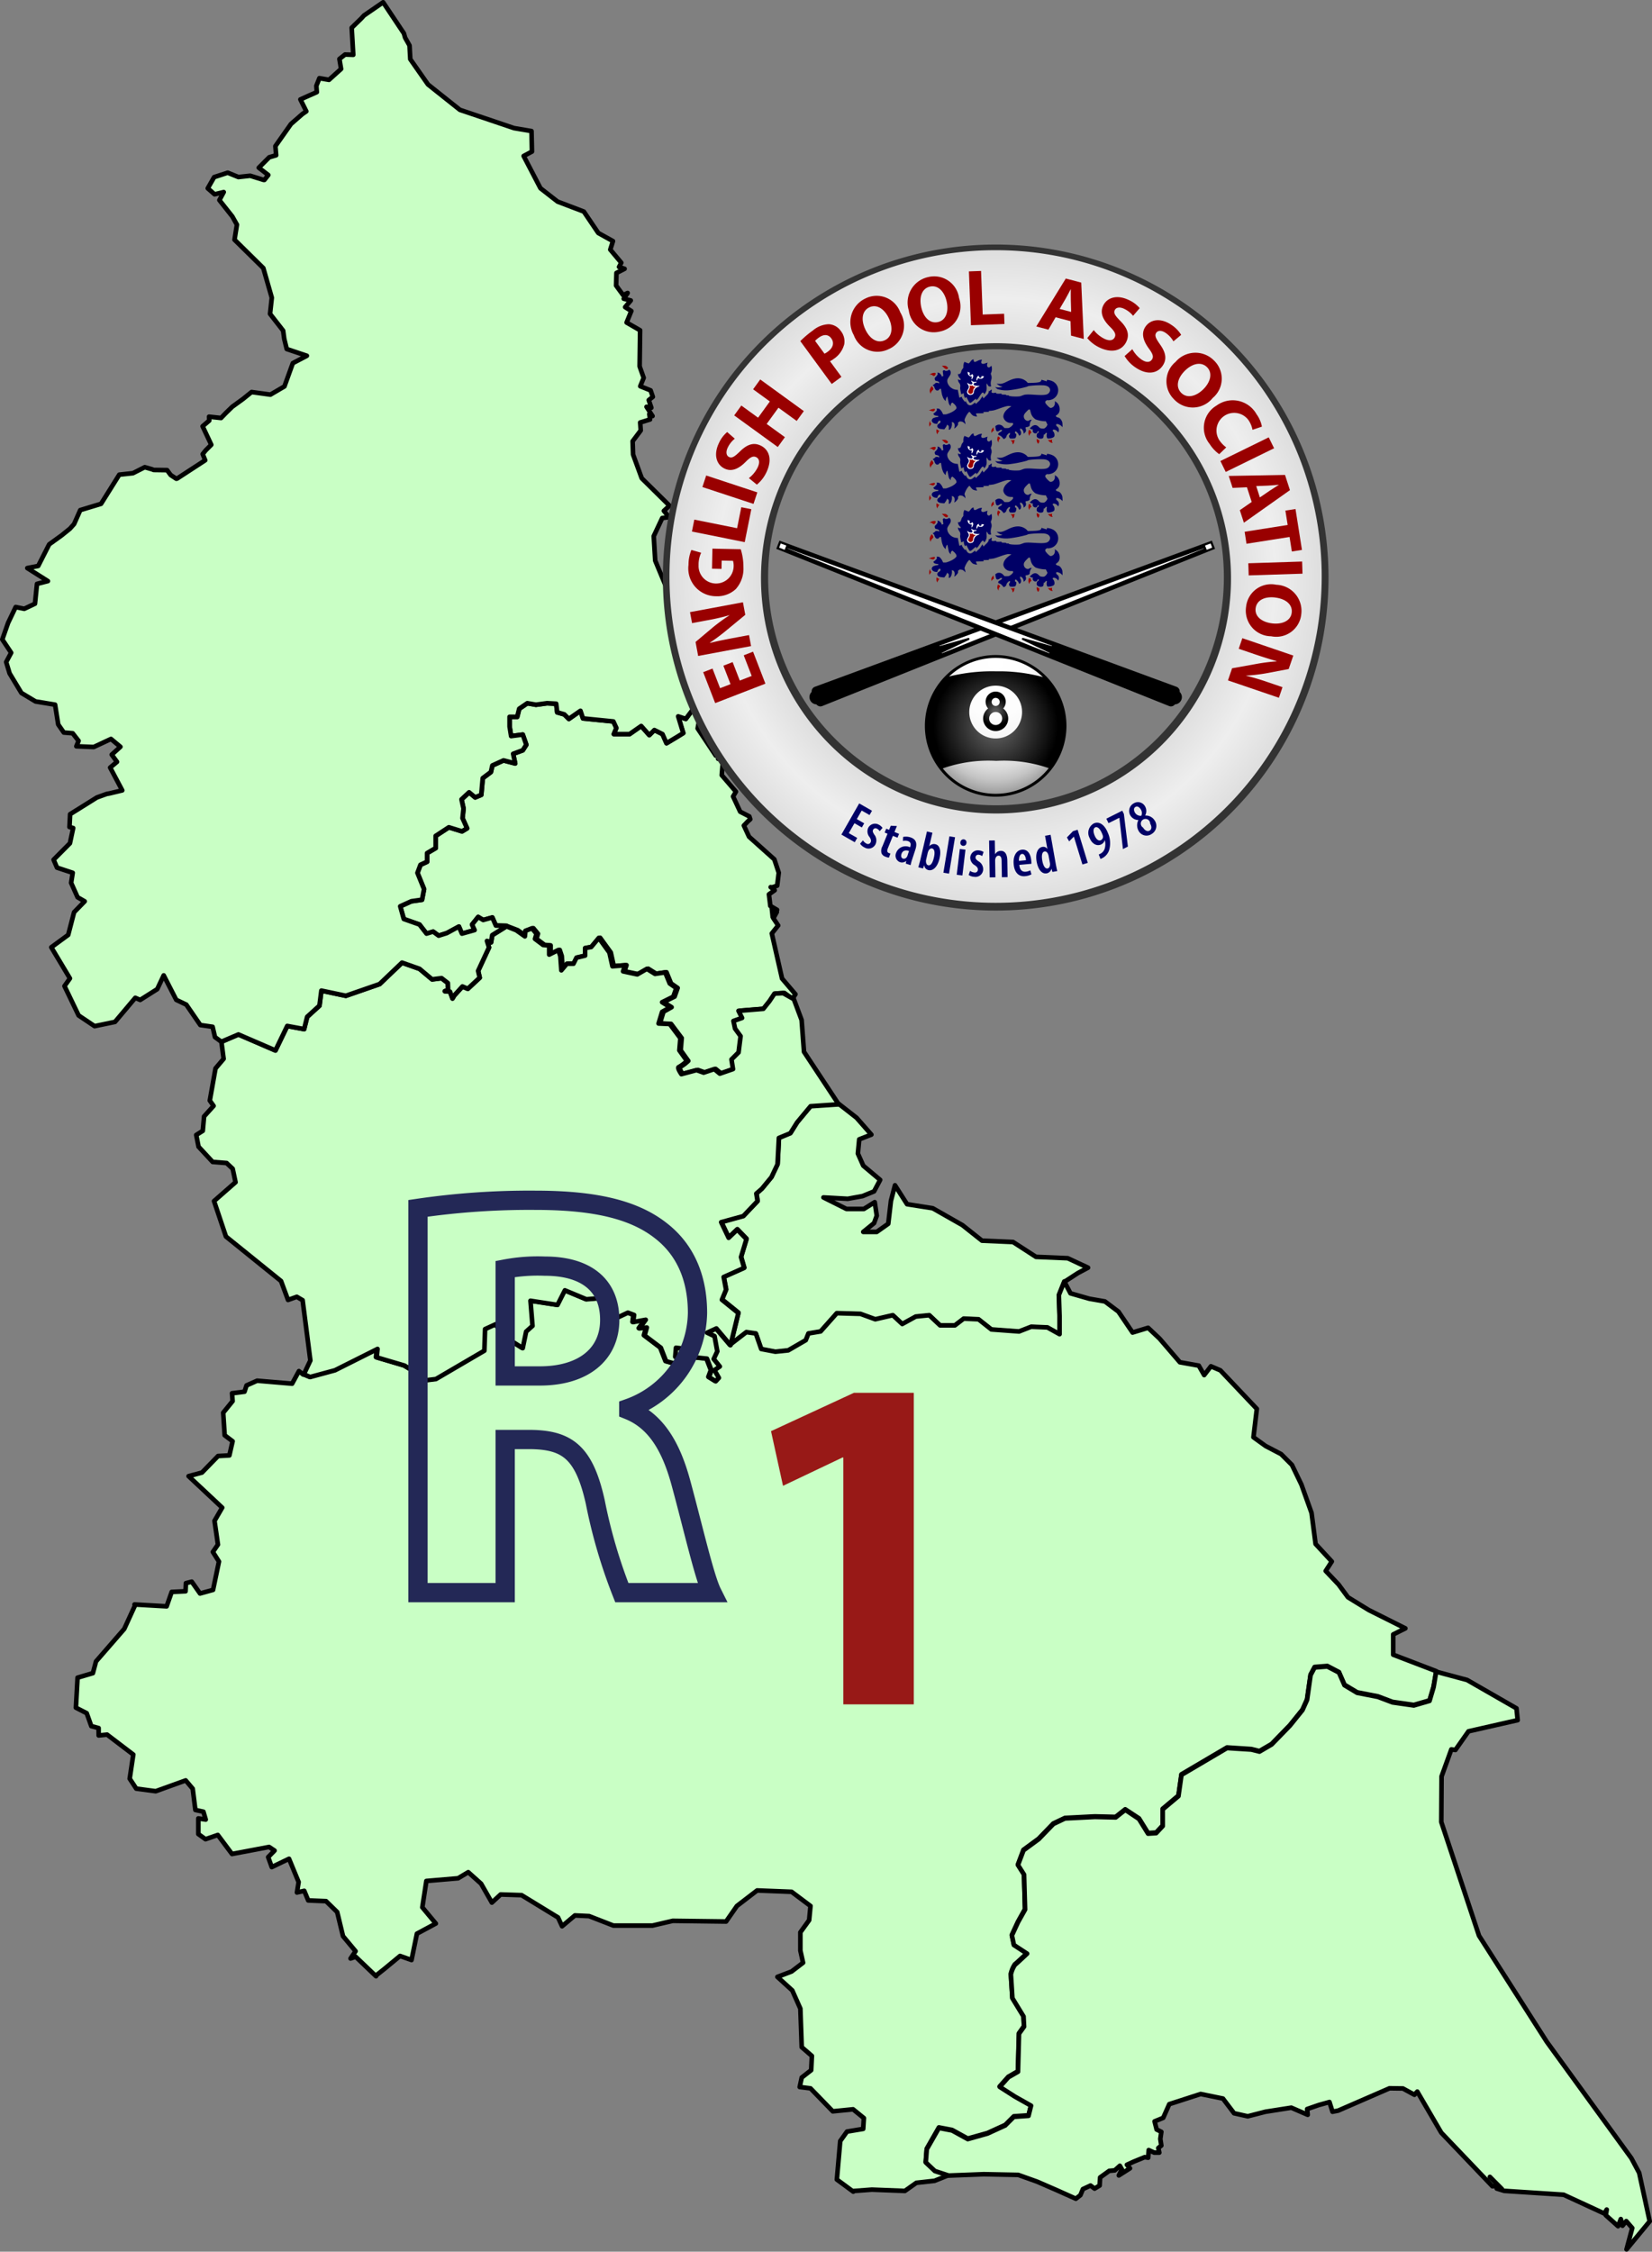
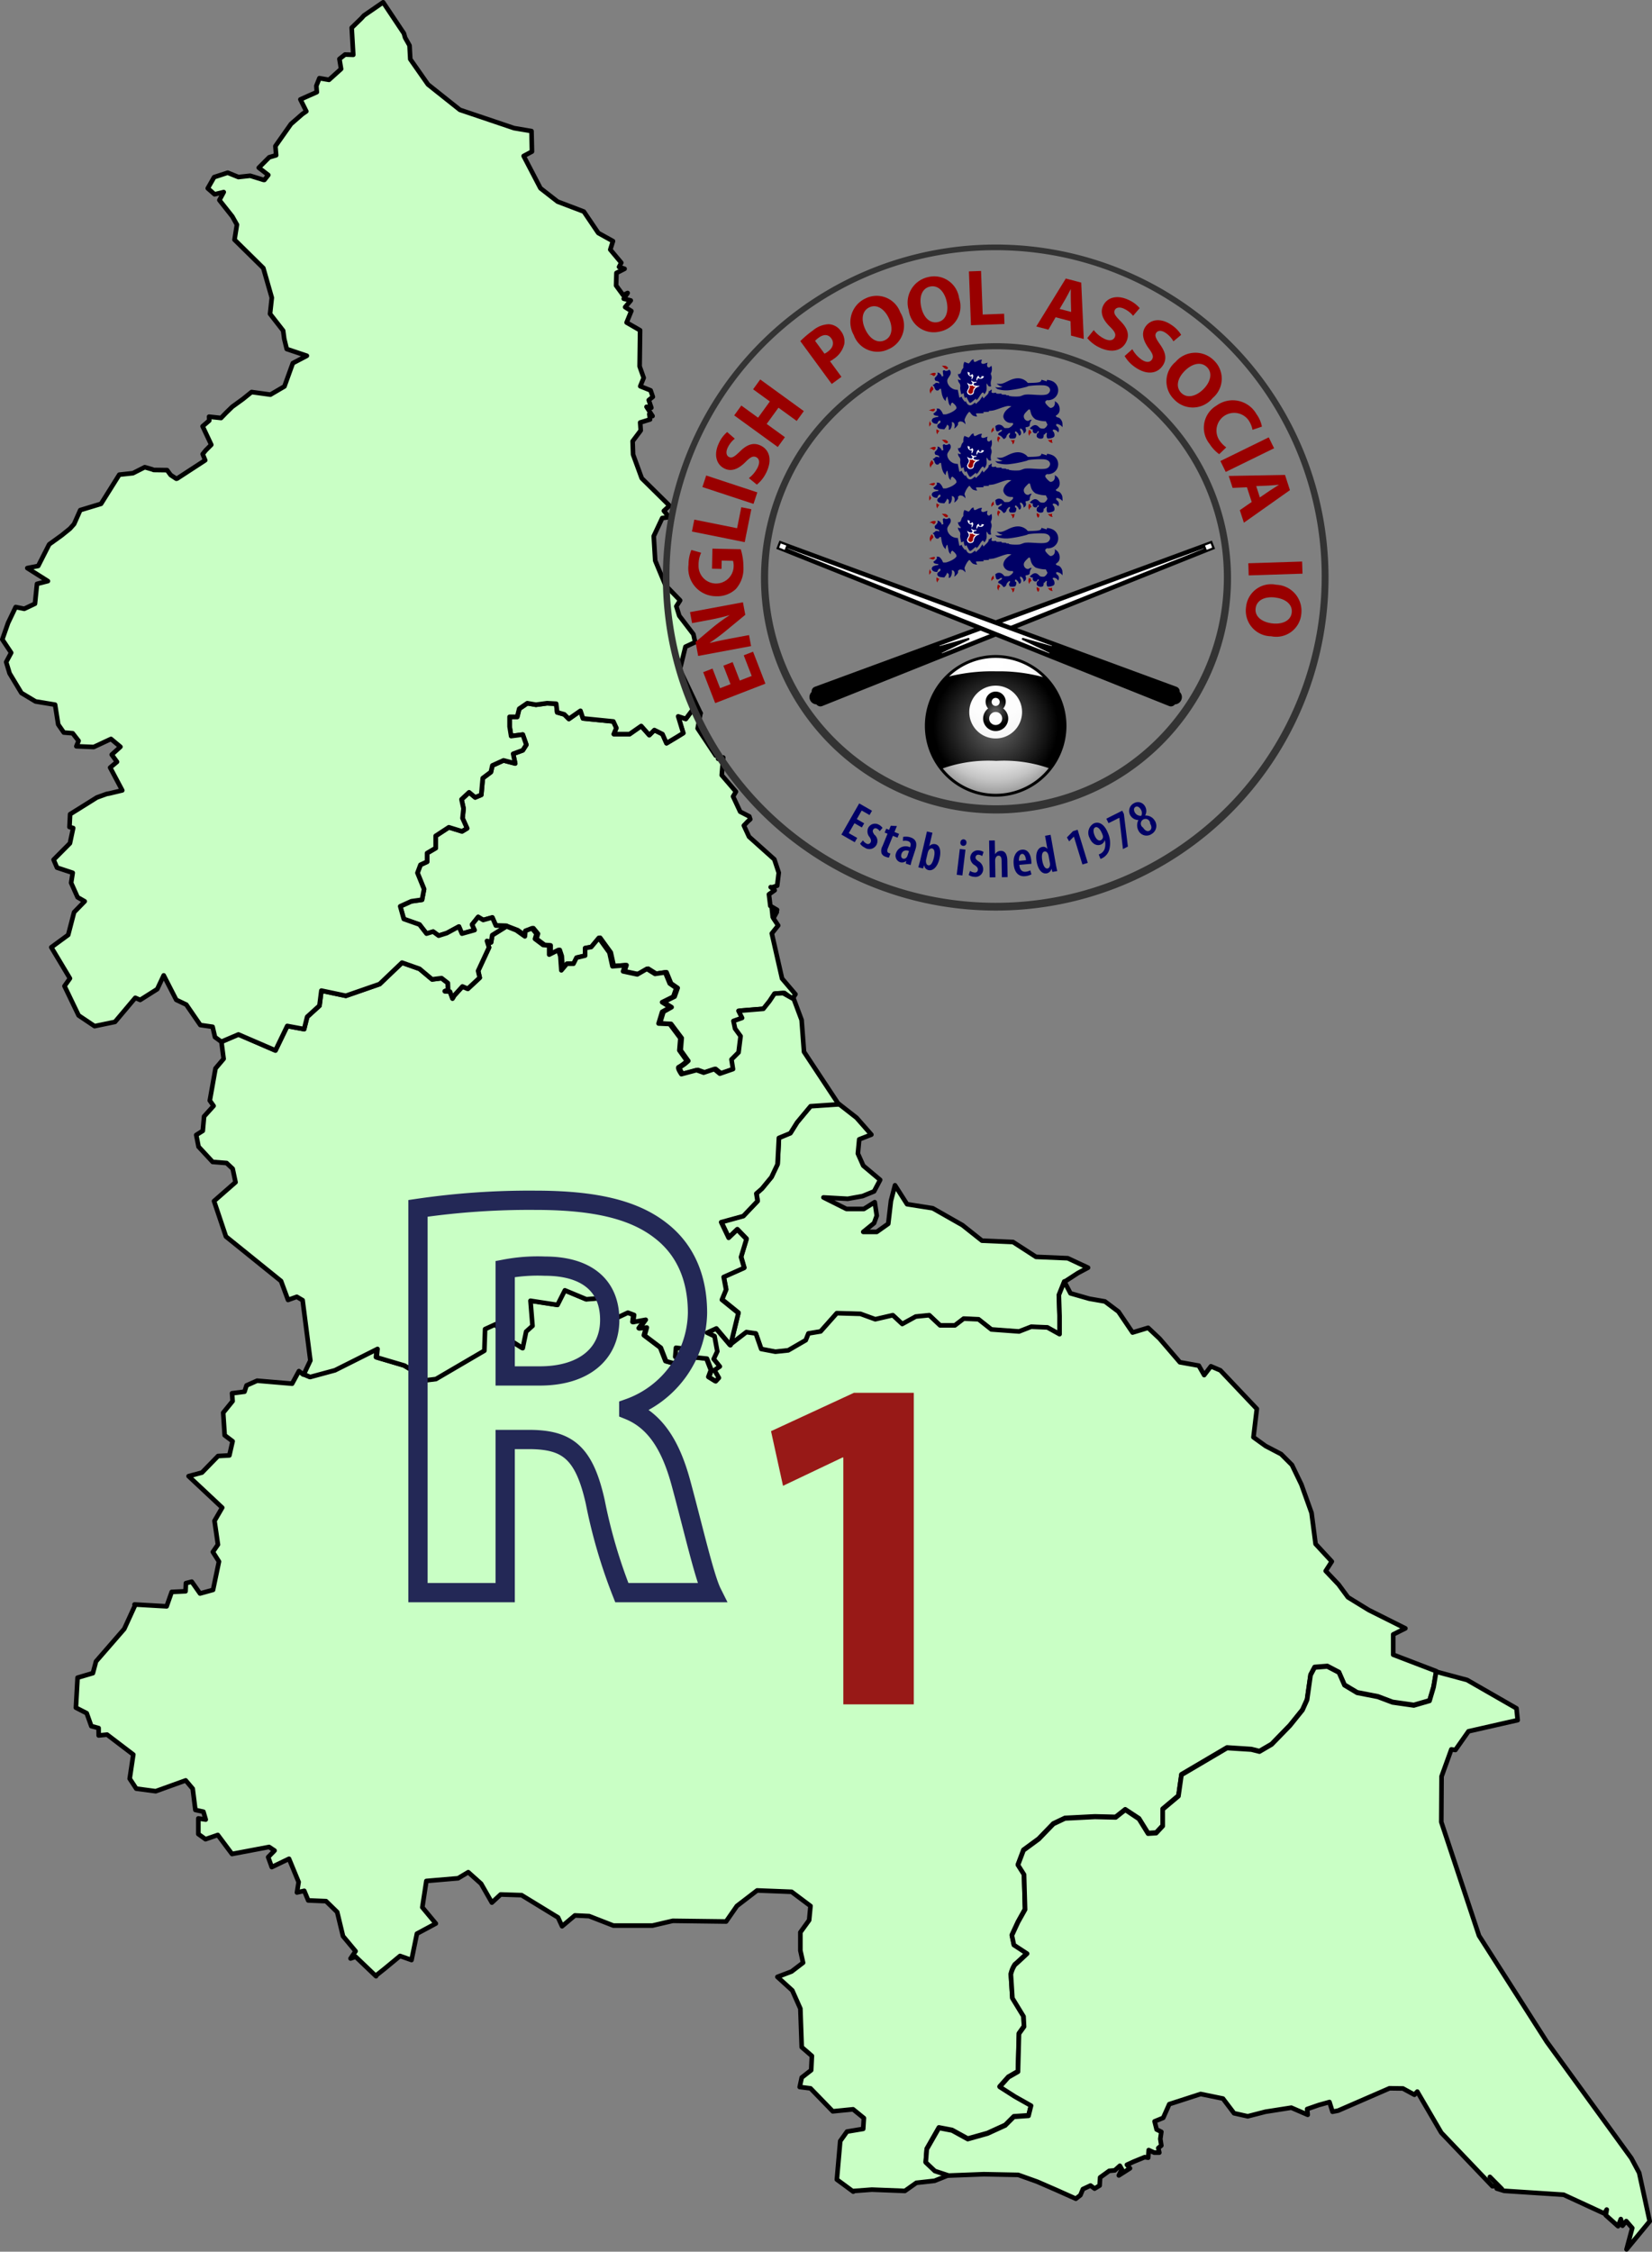
<svg xmlns="http://www.w3.org/2000/svg" xmlns:xlink="http://www.w3.org/1999/xlink" id="Regions" viewBox="0 0 179.063 243.922">
  <rect x="0" y="0" width="179.063" height="243.922" fill="#808080" stroke="none" />
  <defs>
    <style>.cls-1{fill:#c9ffc5;stroke:#000;stroke-linejoin:round;stroke-width:0.5px;}.cls-2{fill:url(#radial-gradient);}.cls-3{fill:#333;}.cls-4{fill:#006;}.cls-5{fill:#900;}.cls-6{fill:url(#radial-gradient-2);}.cls-7{fill:url(#radial-gradient-3);}.cls-8{fill:url(#radial-gradient-4);}.cls-9{fill:#fff;}.cls-10{fill:none;stroke:#232856;stroke-miterlimit:10;stroke-width:2.087px;}.cls-11{fill:#981917;}</style>
    <radialGradient id="radial-gradient" cx="107.922" cy="62.566" r="35.652" gradientUnits="userSpaceOnUse">
      <stop offset="0.7" stop-color="#ddd" />
      <stop offset="0.85" stop-color="#eee" />
      <stop offset="1" stop-color="#ddd" />
    </radialGradient>
    <radialGradient id="radial-gradient-2" cx="107.922" cy="78.631" fy="70.808" r="8.243" gradientUnits="userSpaceOnUse">
      <stop offset="0" stop-color="#fff" />
      <stop offset="0.426" stop-color="#fdfdfd" />
      <stop offset="0.579" stop-color="#f6f6f6" />
      <stop offset="0.689" stop-color="#ebebeb" />
      <stop offset="0.777" stop-color="#dadada" />
      <stop offset="0.853" stop-color="#c4c4c4" />
      <stop offset="0.92" stop-color="#a8a8a8" />
      <stop offset="0.979" stop-color="#898989" />
      <stop offset="1" stop-color="#7c7c7c" />
    </radialGradient>
    <radialGradient id="radial-gradient-3" cx="107.922" cy="78.631" r="7.673" gradientUnits="userSpaceOnUse">
      <stop offset="0.159" stop-color="#555" />
      <stop offset="0.881" />
    </radialGradient>
    <radialGradient id="radial-gradient-4" cx="107.922" cy="77.071" r="1.78" xlink:href="#radial-gradient-3" />
  </defs>
  <g id="Region_1" data-name="Region 1">
    <path id="Cleveland" class="cls-1" d="M90.922,119.585l-3.047.206-1.464,1.756-.732,1.171-1.244.512-.146,2.854-.658,1.39-1.039,1.261-.6.52.13.82-1.54,1.62-2.4.66.81,1.69.93-.89,1,1.03-.59,1.95.34,1.17-2.22.99.26,1.37-.45,1.09,1.78,1.44-.85,3.48,1.72-1.327,1.024.147.585,1.683,1.537.292,1.39-.146,1.9-1.1.292-.731,1.317-.22,1.757-1.975,2.561.073,1.609.585,1.9-.439,1.024.951,1.464-.805,1.463-.146,1.171,1.1h1.609l.952-.732,1.609.073,1.391,1.1,3,.219,1.317-.512,1.756.073,1.317.732v-1.976l-.073-2.268.585-1.463,1.463-.952,1.1-.585-2.2-1.024-3.439-.147-2.488-1.609-3.366-.147-2.122-1.683-3.219-1.829-2.781-.439L97.009,128.4l-.439,1.683-.292,2.488-1.244.878H93.57l1.171-.951.293-.805-.22-1.464-1.171.732h-1.9l-2.488-1.244,2.634.147,1.61-.293,1.244-.512.658-1.244-1.829-1.537-.585-1.317.146-1.536,1.317-.513-1.609-1.829Z" />
    <path id="North_Yorkshire" data-name="North Yorkshire" class="cls-1" d="M155.671,181.034l-.285,1.683-.439,1.482-1.7.494-2.305-.329-1.591-.6-2.25-.439-1.372-.823-.6-1.372-1.262-.659-1.372.11-.439.823-.384,2.689-.494,1.1-1.372,1.7-1.975,2.03-1.317.769-.879-.22L133,189.3l-4.939,2.908-.329,2.3-1.7,1.427v1.811l-.714.768-.878.055-.987-1.592L121.965,196l-1.043.823-2.25-.055-3.238.165-1.262.6-1.591,1.647-1.647,1.207-.6,1.591.658,1.043.11,3.787-.768,1.372-.659,1.426.22,1.043,1.427.933s-1.1,1.043-1.318,1.207a3.047,3.047,0,0,0-.439,1.043l.165,2.579,1.207,1.976.055,1.1-.548.769-.11,4.116-1.043.6-.933,1.043L110,227.059l1.757.987-.275,1.1-1.591.11-.933.933-1.921.878-2.14.6-1.7-.933-1.427-.274-1.317,2.3-.11,1.427.988.933,1.5.494-.067.042-1.463.586-1.976.219-1.244.878L94.5,237.2l-1.976.146-.035.07-1.78-1.309.366-4.171.732-1.024,1.756-.293.073-1.171-1.17-.951-2.2.22-2.414-2.488-1.171-.147.22-1.024,1.024-.8L88,222.716l-1.1-.952-.147-4.17-.878-1.976-1.61-1.463,1.537-.586,1.244-.951-.293-1.317v-1.976l.951-1.317.147-1.536L85.8,204.935l-3.732-.146-2.195,1.683-1.171,1.683-5.78-.073-2.195.512H66.486l-2.634-1.025-1.537-.073-1.39,1.171-.439-.951L56.535,205.3l-2.269-.073-.951.878-1.17-2.049-1.391-1.244-1.1.659-3.439.292-.439,2.854,1.463,1.756-2.049,1.1-.585,2.853-1.244-.439-1.683,1.391-.952.755.033.047-2.21-2.11-.55.19.54-.79-1.36-1.63-.63-2.61-1.21-1.18-1.93-.08-.43-1.04-.79.18.18-1.13-1.04-2.52-1.87.9-.39-1.08.69-.71-.59-.39-4.02.76-1.54-2.06-1.33.46-.78-.56v-1.69l.8.12-.25-.85-.87-.19-.29-2.3-.76-.9-3.25,1.17-2.11-.28-.71-1.08.39-2.61-2.84-2.16-.91.09-.01-.8-.79-.21-.5-1.4-1.17-.6.18-3.25,1.66-.49.34-1.27,3.06-3.52,1.2-2.62-.085-.029h0l3.48.2.55-1.56,1.5-.07.04-.88.63-.16.9,1.28,1.41-.39.64-3.07-.66-1.04.55-.8-.37-2.57.83-1.43-3.64-3.41,1.45-.39,1.74-1.79,1.23-.07.35-1.53-.86-.65-.16-2.44,1.02-1.26-.06-.85,1.35-.17.22-.68,1.15-.51,3.79.32.74-1.36.46.37h0l-.01-.047h0l.69.29,2.69-.73,4.61-2.31-.09.91,3.01.89,1.3.78.38.89,1.73-.21,5.25-3.07.08-2.34,1.16-.53,1.07,1.43,1.85,1.16.37-1.79.69-.62-.22-2.72,2.93.45.8-1.58,2.33.97,1.59-.13.21,1.08,1.31-.08.06.72-.46.16.43.34,1.36-.64.67.25-.1.77,1.36-.25-.68.93h0l.8-.09-.24.86h0l1.76,1.33.57,1.46.83.23.8-.19-.64-.52.08-.98.93.11.17.95,1.23-1.21L75.1,147l1.46.15.49,1.27-.27.73.73.45.34-.37-.48-.83.58-.4-.66-.81.39-.83-.3-1.64h0l-.8-.38,1-.46h0l1.53,1.81.071-.058,1.72-1.327,1.024.146.585,1.683,1.537.293,1.39-.146,1.9-1.1.292-.732,1.317-.219,1.757-1.976,2.561.073,1.609.586,1.9-.439,1.024.951,1.464-.805,1.463-.146,1.171,1.1h1.609l.952-.731,1.609.073,1.391,1.1,3,.22,1.317-.512,1.756.073,1.317.732v-1.976l-.073-2.268.585-1.464.673,1.284,2.048.586,1.683.293,1.464,1.1,1.536,2.268,1.683-.512,1.244,1.171,2.2,2.561,2.049.366.585,1.024.732-.951,1.024.439,3.952,4.171-.366,3.073,1.317.951,1.683.878,1.171,1.171,1.024,2.122,1.1,3.073.439,3.366,1.756,1.9-.659,1.025,1.39,1.463,1.025,1.39,2.268,1.39,3.951,1.976-1.317.659v2.195Z" />
    <path id="Tyne_Wear" data-name="Tyne &amp; Wear" class="cls-1" d="M75.93,77.25l-.31,1.66,1.96,2.94.29-.22-.03.57.55-.14-.16,1.91,1.54,1.79-.31.52.77,1.65.99.51.1.31-.27.24-.42.44.56,1.21,2.74,2.45.48,1.45-.17,1.4-.55.19-.153-.028.43.34-.62.44.15,1.25.73.43-.57-.18.1.96.44-.54-.37.67.52.78-.69.87,1.11,4.88,1.45,1.7-.32.51-.863-.641-.933.055-.549.823-.659.824-2.689.219.385.768-.933.33.164.823.6.823-.22,1.756-.768.768L79.6,115.8l-1.427.494-.6-.494-1.152.384-.768-.274L74,116.352s-.494-.714-.274-.768a4.517,4.517,0,0,0,.878-.659l-.823-1.152.109-1.318-1.152-1.536-1.207-.055.384-1.262.878-.494-.878-.549,1.207-.6.329-.932-.713-.494-.494-1.208-1.1.165-.878-.549-1.043.6-1.537-.329.22-.659-1.372.11-.329-1.482-1.153-1.591-.823.987-.659.11v.823l-.932.22-.33.658H61.6l-.6.714-.11-1.537-.219-.658-.988.494v-.988l-.658-.055-.878-.659.164-.548-.494-.6-.713.274-.055.6-.933-.659L54.9,100.3l-1.147-.027-.384-.878-.988.274-.548-.329-.659.823.274.6-1.372.385-.329-.769-1.317.714-.878.274-.6-.439-.713.22-.768-.988-1.7-.6-.384-1.372,1.208-.549,1.152-.164.22-1.153-.714-1.756.329-.878.714-.329v-.933l.933-.549V90.559l1.427-.933,1.426.439.549-.329-.494-1.1.11-1.042-.219-.988.823-.768.658.548.659-.274.164-1.811.879-.658.164-.714,1.207-.549,1.263.33-.22-1.043,1.043-.384.384-.6-.384-1.1-1.262.164-.165-1.042V77.663h.823l.22-.878.878-.6.933.165,1.207-.165.988.055.11.933.768.219.494.494L62.918,77l.274.823,3.293.33.329.713-.274.659h1.7l1.262-.878.878.987.549-.548.878.439.439.988,1.1-.659.713-.439-.549-1.811.824.274L74.991,77Z" />
    <path id="Durham" class="cls-1" d="M54.9,100.35l1.061.425.932.659.055-.6.714-.274.494.6-.165.549.878.659.659.055v.987l.987-.493.22.658.11,1.537.6-.714h.714l.329-.658.933-.22V102.7l.658-.11.824-.988,1.152,1.592.329,1.482,1.372-.11-.219.658,1.536.33,1.043-.6L71,105.5l1.1-.165.494,1.207.713.494-.329.933-1.208.6.878.549-.878.494-.384,1.262,1.208.055,1.152,1.536-.11,1.317.823,1.153a4.488,4.488,0,0,1-.878.658c-.219.055.275.769.275.769l1.646-.439.768.274,1.153-.384.6.494,1.427-.494-.164-1.043.768-.768.219-1.756-.6-.823L79.5,110.6l.933-.329-.384-.768,2.689-.22.659-.823.548-.823.933-.055,1.169.66.84,2.25.26,3.45,3.76,5.69-3.047.206L86.4,121.592l-.732,1.171-1.244.512-.146,2.854-.659,1.39L82.58,128.78l-.6.52.13.82-1.54,1.62-2.4.66.81,1.69.93-.89,1,1.03-.59,1.95.34,1.17-2.22.99.26,1.37-.45,1.09,1.78,1.44-.85,3.48-1.53-1.81h0l-1,.46.8.38h0l.3,1.64-.39.83.66.81-.58.4.48.83-.34.37-.73-.45.27-.73-.49-1.27-1.46-.15.43-1.18-1.23,1.21-.17-.95-.93-.11-.08.98.64.52-.8.19-.83-.23L71.63,146l-1.76-1.33h0l.24-.86-.8.09h0l.68-.93-1.36.25.1-.77-.67-.25-1.36.64-.43-.34.46-.16-.06-.72-1.31.08-.21-1.08-1.59.13-2.33-.97-.8,1.58-2.93-.45.22,2.72-.69.62-.37,1.79-1.85-1.16-1.07-1.43-1.16.53-.08,2.34-5.25,3.071-1.73.21-.38-.89-1.3-.781-3.01-.89.09-.91-4.61,2.31-2.69.73-.69-.29h0l.71-1.5-.84-6.53-.63-.37-.95.34-.76-2.049-5.97-4.82L23.2,130.11l2.33-2.04-.31-1.46-.66-.62-1.51-.12-1.53-1.65-.25-1.27.71-.45.14-1.56,1.03-1.14-.41-.58.62-3.48.88-1.04L24,112.86l1.85-.79,4.01,1.73,1.28-2.65,1.83.34.01-.06.32-1.27,1.33-1.21.21-1.63,2.65.56,3.66-1.27,2.43-2.32,1.9.67,1.36,1.14,1.03-.13.68.53.03.75-.36.13.56.05.27.74.19-.32.89-.98.58.25,1.29-1.2-.17-.74,1.18-2.54-.22-.7.44.15.13-.78Z" />
    <path id="East_Yorkshire" data-name="East Yorkshire" class="cls-1" d="M125.369,230.684l-.22-.878.933-.384.659-1.482,3.4-1.1,2.415.494,1.207,1.592,1.482.329,1.921-.494,2.8-.439,1.776.769-.06-.62,1.24-.43,1.18-.33.33,1.05.61-.12,5.57-2.42,1.45.02,1.25.68.31-.34,2.6,4.45,5.54,5.8.67-.06-.94-.95,1.29,1.3-.55-.04.81.25,6.44.42,4.42,2.039.25-.43-.1.61,1.33,1.19.3-.77.18.72.41-.5.65.75-.62,2.31,2.51-3.04-1.14-5.25-.85-1.59-9.16-12.6-7.35-11.5-4.09-12.32.03-4.93,1.06-2.93.44.06,1.42-2.02,5.33-1.21-.13-1.28-5.35-3.07-3.35-.9-.286,1.683-.439,1.482-1.7.494-2.305-.33-1.591-.6-2.25-.439-1.372-.823-.6-1.372-1.262-.659-1.372.11-.439.823-.384,2.689-.494,1.1-1.372,1.7-1.976,2.03-1.317.769-.878-.22L133,189.36l-4.939,2.909-.329,2.305-1.7,1.427v1.811l-.714.768-.878.055-.988-1.592-1.481-.987-1.043.823-2.25-.055-3.238.164-1.262.6-1.592,1.646-1.646,1.208-.6,1.591.659,1.043.11,3.787-.769,1.371-.658,1.427.219,1.043,1.427.933s-1.1,1.043-1.317,1.207a3.047,3.047,0,0,0-.439,1.043l.165,2.579,1.207,1.976.055,1.1-.549.769-.11,4.115-1.042.6-.933,1.043L110,227.116l1.756.988-.274,1.1-1.592.11-.932.933-1.921.878-2.14.6-1.7-.933-1.427-.274-1.317,2.305-.109,1.427.987.933,1.5.493,3.805-.146,3.732.073,2.049.732,2.109.916,2.085.933.494-.384.274-.658.824-.385.439.33.548-.33.055-.878.988-.713.6-.055.548-.494.22.384-.329.659,1.207-.768-.329-.385.713-.329,1.207-.494.385.055.055-.823.6.274h.549l-.11-.494.329-.274-.109-.713.109-.769Z" />
    <path id="Northumbria" class="cls-1" d="M75.93,77.25,74.991,77l-.658.878-.824-.274.549,1.811-.713.439-1.1.659-.439-.988-.878-.439-.549.548-.878-.987-1.262.878h-1.7l.274-.659-.329-.713-3.293-.33L62.918,77l-1.262.878-.494-.494-.768-.219-.11-.933-.988-.055-1.207.165-.933-.165-.878.6-.22.878h-.823v1.043l.165,1.042,1.262-.164.384,1.1-.384.6-1.043.384.22,1.043-1.263-.33-1.207.549-.164.714-.879.658-.164,1.811-.659.274-.658-.548-.823.768.219.988-.11,1.042.494,1.1-.549.329-1.426-.439-1.427.933v1.317l-.933.549v.933l-.714.329-.329.878.714,1.756-.22,1.153-1.152.164-1.208.549.384,1.372,1.7.6.768.988.713-.22.6.439.878-.274,1.317-.714.329.769,1.372-.385-.274-.6.659-.823.548.329.988-.274.384.878,1.147.027v.05l-1.54.96h0l-.13.78-.44-.15.22.7h0l-1.18,2.54h0l.17.74-1.29,1.2-.58-.25-.89.98h0l-.19.32-.27-.74-.56-.05.36-.13h0l-.03-.75h0l-.68-.53-1.03.13h0l-1.36-1.14h0l-1.9-.67-2.43,2.32h0l-3.66,1.27-2.65-.56-.21,1.63-1.33,1.21-.33,1.33h0l-1.83-.34-1.28,2.65-4.01-1.73-1.85.79h0l-.69-.5-.26-1.12-1.33-.19-1.52-2.21-1.09-.52-1.36-2.65-.7,1.49-1.85,1.17-.53-.23-2.2,2.61-2.21.46L8.52,110l-1.53-3.18.59-.83-2.02-3.37,1.83-1.34.64-2.46,1.15-1.18-.77-.44-.7-1.56.17-1.09-1.7-.56-.37-.86,1.77-1.78.35-1.65-.4-.11L7.6,88.2l2.9-1.81,1.05-.38.32-.06,1.38-.33-1.31-2.47.74-.62-.57-.78.94-.85-1.02-.85-1.874.874-1.88-.08.24-.59-.64-.82-.96-.08L6.31,78.48l-.34-2.143-2.12-.35-1.53-.92-1.28-2.12-.37-1.23.54-1.007L.25,69.27l.63-1.8h0l.82-1.71.93.19,1.16-.55h0l.22-2.15,1.18-.3L2.96,61.54l1.18-.23h0l1.19-2.34,1.36-.98h0l.89-.72h0l.45-.5h0l.67-1.51h0l2.25-.68,1.98-3.16,1.48-.16h0l1.28-.65.8.23h0l.17.07h0l1.45.02h0l.39.53h0l.61.4h0l.09-.02h0l3.04-1.98-.27-.67h0l.33-.41h0l.6-.6-.94-2,.72-.62h0l-.02-.42,1.3.14.54-.56h0l.68-.66h0l1.16-.84h0l.93-.75,2.04.28h0l1.52-.89.91-2.52,1.52-.8-2.18-.73h0l-.27-1.1h0l-.12-.89h0L29.27,34l.19-1.75-.92-3.21-3.12-3.07h0l.26-1.63-.5-.89h0l-1.4-1.77.47-.87-.99.24h0l-.74-.65.69-1.21,1.47-.48,1.16.47h0l1.28-.14h0l1.45.45h.09l.42-.53-1.03-.79,1.13-1.13h0l.75-.22-.08-.99,1.69-2.4h0l1.24-1.08h0l.42-.29h0l-.64-1.29,1.78-.79h0l-.05-.68h0l.33-.83h0l1.04.18h0l1.31-1.18-.18-1.08.61-.48h0l.89.03-.17-2.93h0l1.02-.99h0l.31-.34h0L41.53.25h0l2.25,3.37.13.46.48.85.08,1.48,1.92,2.74,3.46,2.75,5.87,1.98,1.89.32.05,2.22-.9.48,1.82,3.49,1.86,1.45,2.84,1.08,1.57,2.32,1.59.88-.29.92,1.19,1.42-.24.46.6.2-.88.45-.04,1.36.76,1.04.49-.23-.42.62.76.19-.61.72.67.42-.51,1.25,1.46.84-.05,3.91.44,1.24-.37.91,1.12.45.24.7-.44.35.28.83-.52-.1.65,1-.35-.22.08.59-1.07.33.06.86-.88,1.17.05,1.44.94,2.57,3.01,2.97-.61.56.57.68-.75.1-.92,1.96.16,2.65,1.11,2.67,1.59,1.64-.41.64.32,1.03,1.53,2,.19.86-1.05.49-.61,2.47,2.24,4.72-.59.35" />
  </g>
-   <path id="Donought" class="cls-2" d="M107.922,26.914a35.652,35.652,0,1,0,35.653,35.652A35.652,35.652,0,0,0,107.922,26.914Zm0,60.787a25.135,25.135,0,1,1,25.135-25.135A25.134,25.134,0,0,1,107.922,87.7Z" />
  <path id="Circles" class="cls-3" d="M144,62.566a36.075,36.075,0,1,1-36.075-36.075A36.075,36.075,0,0,1,144,62.566ZM121.635,95.028A35.349,35.349,0,1,0,107.922,97.8,35.112,35.112,0,0,0,121.635,95.028Zm-13.713-6.905a25.472,25.472,0,1,1,9.949-2.008A25.4,25.4,0,0,1,107.922,88.123Zm.036-50.288a24.7,24.7,0,1,0,24.7,24.7A24.7,24.7,0,0,0,107.958,37.835Z" />
  <path class="cls-4" d="M93.417,89.637l-.8-.458L92,90.251l.913.521-.266.467L91.2,90.411l1.929-3.378,1.389.793-.266.466-.853-.487-.529.928.8.458Z" />
-   <path class="cls-4" d="M93.538,91.037a.969.969,0,0,0,.373.345.312.312,0,0,0,.457-.139c.075-.156.052-.3-.11-.558a.948.948,0,0,1-.167-.971.824.824,0,0,1,1.14-.388,1.106,1.106,0,0,1,.429.36l-.312.356a.715.715,0,0,0-.3-.276.288.288,0,0,0-.414.128c-.065.135-.04.243.13.516a.988.988,0,0,1,.148,1.013A.836.836,0,0,1,93.7,91.8a1.1,1.1,0,0,1-.471-.406Z" />
+   <path class="cls-4" d="M93.538,91.037a.969.969,0,0,0,.373.345.312.312,0,0,0,.457-.139c.075-.156.052-.3-.11-.558a.948.948,0,0,1-.167-.971.824.824,0,0,1,1.14-.388,1.106,1.106,0,0,1,.429.36l-.312.356a.715.715,0,0,0-.3-.276.288.288,0,0,0-.414.128c-.065.135-.04.243.13.516A.836.836,0,0,1,93.7,91.8a1.1,1.1,0,0,1-.471-.406Z" />
  <path class="cls-4" d="M97.215,89.483l-.263.646.5.2-.17.417-.5-.2-.547,1.348c-.131.321-.041.451.1.509a.934.934,0,0,0,.183.056l-.17.448a1.434,1.434,0,0,1-.391-.109.688.688,0,0,1-.4-.347,1,1,0,0,1,.094-.784l.55-1.353-.31-.126.169-.417.31.126.183-.449Z" />
  <path class="cls-4" d="M98.869,93.1a4.464,4.464,0,0,0-.166.62l-.527-.172.057-.285-.011,0a.694.694,0,0,1-.669.135.752.752,0,0,1-.418-1.011,1.093,1.093,0,0,1,1.506-.6l.023-.072c.089-.274.044-.507-.247-.6a.951.951,0,0,0-.548-.015l.021-.436a1.562,1.562,0,0,1,.8.047c.692.226.713.755.528,1.326Zm-.339-.918c-.232-.07-.664-.143-.816.323-.1.3.026.464.157.507a.373.373,0,0,0,.435-.2.505.505,0,0,0,.061-.132Z" />
  <path class="cls-4" d="M100.473,90.073l.595.139-.34,1.45.011,0a.648.648,0,0,1,.654-.209c.483.113.635.73.445,1.539-.228.972-.737,1.374-1.209,1.263a.59.59,0,0,1-.45-.508l-.017,0-.112.329-.512-.12c.053-.2.144-.511.2-.736Zm-.089,3.055a.779.779,0,0,0-.018.18c.011.3.137.4.239.423.292.069.494-.287.623-.838.118-.5.09-.915-.2-.982-.157-.037-.327.107-.4.279a1.026,1.026,0,0,0-.065.174Z" />
-   <path class="cls-4" d="M102.91,90.6l.609.1-.652,3.941-.61-.1Z" />
  <path class="cls-4" d="M103.7,94.763l.336-2.792.613.074-.336,2.792Zm1.054-3.444a.328.328,0,0,1-.38.309.322.322,0,0,1-.273-.387.33.33,0,1,1,.653.078Z" />
  <path class="cls-4" d="M105.147,94.338a.963.963,0,0,0,.474.181.31.31,0,0,0,.372-.3c.012-.173-.062-.293-.31-.477a.948.948,0,0,1-.517-.838.823.823,0,0,1,.913-.784,1.1,1.1,0,0,1,.532.174l-.156.446a.721.721,0,0,0-.378-.146.288.288,0,0,0-.336.273c-.01.149.053.24.313.431a.986.986,0,0,1,.514.884.836.836,0,0,1-.984.8,1.112,1.112,0,0,1-.588-.2Z" />
  <path class="cls-4" d="M107.211,91.053l.617-.01.024,1.484h.011a.83.83,0,0,1,.239-.247.7.7,0,0,1,.374-.109c.444-.008.7.358.71,1.068l.028,1.778-.618.01-.028-1.755c0-.306-.073-.582-.332-.578-.162,0-.293.114-.353.352a1.233,1.233,0,0,0-.019.214l.028,1.778-.618.01Z" />
  <path class="cls-4" d="M110.484,93.691c.063.626.373.771.7.741a1.243,1.243,0,0,0,.491-.15l.127.435a1.814,1.814,0,0,1-.689.2c-.718.066-1.158-.42-1.238-1.288-.086-.925.31-1.53.908-1.585s.935.452,1,1.2a3.281,3.281,0,0,1,.013.329Zm.724-.507c-.036-.449-.21-.7-.428-.68-.265.025-.35.421-.331.75Z" />
  <path class="cls-4" d="M113.876,90.432l.565,3.184c.041.227.108.537.156.746l-.523.093-.092-.324-.017,0a.663.663,0,0,1-.508.477c-.54.1-.945-.436-1.094-1.272-.172-.972.166-1.512.615-1.592a.51.51,0,0,1,.537.215l.011,0-.252-1.421Zm-.208,2.33a.942.942,0,0,0-.041-.169c-.062-.217-.222-.388-.4-.356-.307.054-.338.506-.25,1,.1.557.31.889.566.844.114-.021.244-.108.269-.4a.6.6,0,0,0-.01-.186Z" />
  <path class="cls-4" d="M116.4,90.634l-.011,0-.5.509-.245-.426.661-.679.5-.154,1.1,3.588-.58.177Z" />
  <path class="cls-4" d="M119.094,92.565a1.456,1.456,0,0,0,.284-.144,1.032,1.032,0,0,0,.338-.415,1.619,1.619,0,0,0,.036-.979l-.016.006a.707.707,0,0,1-.424.463c-.444.178-.954-.085-1.209-.722a1.164,1.164,0,0,1,.483-1.587c.627-.251,1.181.23,1.5,1.039a2.693,2.693,0,0,1,.136,1.861,1.5,1.5,0,0,1-.638.815,1.73,1.73,0,0,1-.3.146Zm-.376-2.939c-.187.075-.277.378-.07.88.171.41.421.615.662.518a.429.429,0,0,0,.248-.373.937.937,0,0,0-.09-.318c-.234-.584-.514-.8-.744-.71Z" />
  <path class="cls-4" d="M121.643,87.819l.176.351.435,3.538-.536.269-.389-3.381,0-.01-1.172.586-.242-.485Z" />
  <path class="cls-4" d="M123.381,88.834a1.024,1.024,0,0,1-.84-.469.939.939,0,0,1,.336-1.334.873.873,0,0,1,1.231.311,1,1,0,0,1,.021.988l.009.015a1.133,1.133,0,0,1,1.02.541,1.019,1.019,0,0,1-.338,1.464.97.97,0,0,1-1.392-.321,1.233,1.233,0,0,1-.036-1.189Zm-.354-.792a.713.713,0,0,0,.681.329.723.723,0,0,0-.05-.68c-.159-.261-.381-.4-.588-.277S122.88,87.8,123.027,88.042Zm1.641,1.183a.507.507,0,1,0-.767.428c.189.31.47.47.716.32C124.834,89.841,124.867,89.551,124.668,89.225Z" />
  <path class="cls-5" d="M79.412,71.724l.775,2,1.292-.5-.865-2.237,1.01-.391,1.339,3.465L77.52,76.169l-1.3-3.352,1.01-.39.821,2.124,1.131-.437-.774-2Z" />
  <path class="cls-5" d="M81.41,69.99l-5.736,1.068-.282-1.515,1.88-1.583a18.433,18.433,0,0,1,1.791-1.3l0-.017a24.067,24.067,0,0,1-2.381.549l-1.668.311-.222-1.192,5.736-1.068.254,1.361L78.794,68.24a19.681,19.681,0,0,1-1.84,1.373l.007.034c.758-.185,1.563-.353,2.5-.527l1.728-.322Z" />
  <path class="cls-5" d="M80.292,59.5a6.493,6.493,0,0,1,.29,1.954,3.291,3.291,0,0,1-.828,2.357,2.928,2.928,0,0,1-2.146.779,3.012,3.012,0,0,1-2.979-3.4,4.2,4.2,0,0,1,.31-1.613l1.059.3a3.054,3.054,0,0,0-.279,1.346,1.9,1.9,0,0,0,3.8.172,2.027,2.027,0,0,0-.065-.642l-1.229-.025-.019.9-1.03-.021.044-2.173Z" />
  <path class="cls-5" d="M75,57.579l.259-1.29,4.635.932.457-2.275,1.087.219-.717,3.565Z" />
  <path class="cls-5" d="M76.546,51.51l5.541,1.828-.412,1.249L76.134,52.76Z" />
  <path class="cls-5" d="M81.174,51.793a3.342,3.342,0,0,0,.956-1.165c.26-.548.17-.945-.174-1.108-.328-.156-.635,0-1.155.534-.728.728-1.488,1.076-2.254.712-.9-.427-1.22-1.509-.633-2.744a3.415,3.415,0,0,1,.905-1.219l.827.719a2.741,2.741,0,0,0-.77.976c-.245.516-.121.882.145,1.008.336.159.622-.059,1.207-.625.786-.767,1.475-.967,2.218-.614.884.42,1.315,1.449.628,2.895A3.812,3.812,0,0,1,82.036,52.5Z" />
  <path class="cls-5" d="M80.354,43.931l1.815,1.318,1.277-1.76L81.63,42.172l.773-1.065,4.725,3.428L86.355,45.6l-1.977-1.434L83.1,45.925l1.977,1.434-.773,1.066L79.581,45Z" />
  <path class="cls-5" d="M86.746,36.952A10.9,10.9,0,0,1,88.112,35.8a2.8,2.8,0,0,1,1.715-.678,1.682,1.682,0,0,1,1.3.72,1.817,1.817,0,0,1,.386,1.434,2.741,2.741,0,0,1-1.164,1.618,2.26,2.26,0,0,1-.384.238l1.24,1.69-1.054.773Zm2.622,1.363a1.972,1.972,0,0,0,.376-.234c.566-.415.7-.957.356-1.432-.317-.432-.807-.47-1.345-.076a2.416,2.416,0,0,0-.407.353Z" />
  <path class="cls-5" d="M97.582,33.836a2.772,2.772,0,0,1-1.29,4A2.728,2.728,0,0,1,92.543,36.3a2.83,2.83,0,0,1,1.275-3.972A2.722,2.722,0,0,1,97.582,33.836Zm-3.788,1.851c.489,1.043,1.317,1.544,2.116,1.169s.91-1.363.429-2.39c-.448-.956-1.277-1.562-2.1-1.176S93.313,34.661,93.794,35.687Z" />
  <path class="cls-5" d="M103.957,32.293a2.774,2.774,0,0,1-2.12,3.63,2.729,2.729,0,0,1-3.333-2.3,2.83,2.83,0,0,1,2.1-3.607A2.723,2.723,0,0,1,103.957,32.293Zm-4.1.995c.254,1.124.954,1.792,1.816,1.6s1.182-1.136.933-2.243c-.233-1.03-.912-1.8-1.8-1.6S99.609,32.182,99.858,33.288Z" />
  <path class="cls-5" d="M105.023,29.4l1.315-.049.178,4.724,2.319-.087.042,1.107-3.634.138Z" />
  <path class="cls-5" d="M114.42,34.368l-.782,1.343-1.315-.345,3.2-5.193,1.674.44.275,6.107-1.382-.364-.054-1.563Zm1.683-.578-.036-1.29c-.013-.361,0-.807,0-1.164l-.017,0c-.171.313-.368.718-.546,1.021l-.649,1.109Z" />
  <path class="cls-5" d="M118.553,35.76a3.333,3.333,0,0,0,1.171.95c.549.258.946.166,1.108-.179.154-.33-.009-.635-.541-1.152-.732-.726-1.084-1.483-.724-2.252.422-.9,1.5-1.228,2.742-.647a3.4,3.4,0,0,1,1.224.9l-.715.832a2.726,2.726,0,0,0-.981-.765c-.517-.243-.882-.117-1.007.149-.158.338.063.623.631,1.2.772.782.976,1.47.627,2.215-.416.886-1.443,1.323-2.893.644a3.814,3.814,0,0,1-1.344-1.031Z" />
  <path class="cls-5" d="M122.735,37.828a3.315,3.315,0,0,0,1,1.126c.5.342.906.316,1.121,0s.094-.628-.348-1.224c-.605-.833-.83-1.638-.351-2.338.562-.822,1.68-.97,2.809-.2a3.406,3.406,0,0,1,1.063,1.084l-.839.7a2.745,2.745,0,0,0-.844-.913c-.472-.322-.852-.257-1.018-.015-.21.308-.039.624.428,1.29.636.9.726,1.608.261,2.287-.552.807-1.636,1.073-2.958.169A3.812,3.812,0,0,1,121.9,38.57Z" />
  <path class="cls-5" d="M131.448,43.111a2.774,2.774,0,0,1-4.2.138,2.728,2.728,0,0,1,.174-4.046,2.829,2.829,0,0,1,4.17-.145A2.723,2.723,0,0,1,131.448,43.111Zm-3.025-2.939c-.816.813-1.008,1.762-.385,2.387s1.592.4,2.4-.4c.748-.745,1.038-1.731.4-2.375S129.227,39.372,128.423,40.172Z" />
  <path class="cls-5" d="M132.153,49.2a3.871,3.871,0,0,1-1.034-1.1,2.782,2.782,0,0,1,.743-4.165,2.967,2.967,0,0,1,4.338.94,3.312,3.312,0,0,1,.581,1.34l-1.019.345a2.779,2.779,0,0,0-.434-1.043,1.919,1.919,0,0,0-3.188,2.132,3.137,3.137,0,0,0,.773.817Z" />
  <path class="cls-5" d="M138.1,48.559l-5.241,2.565-.578-1.182,5.24-2.565Z" />
  <path class="cls-5" d="M135.158,52.786l-1.553.066-.419-1.294,6.1-.109.533,1.648-4.992,3.528-.44-1.359,1.286-.89Zm1.4,1.1,1.066-.728c.3-.2.677-.438.98-.627l0-.016c-.356.024-.8.078-1.154.091l-1.285.052Z" />
-   <path class="cls-5" d="M139.572,56.87l-.246-1.557,1.095-.172.7,4.431-1.095.172-.248-1.574-4.67.735-.2-1.3Z" />
  <path class="cls-5" d="M141.181,62.145l-5.833.188-.042-1.315,5.832-.188Z" />
  <path class="cls-5" d="M137.786,68.926a2.774,2.774,0,0,1-2.72-3.2,2.729,2.729,0,0,1,3.277-2.38,2.83,2.83,0,0,1,2.705,3.175A2.722,2.722,0,0,1,137.786,68.926Zm.421-4.2c-1.144-.133-2.006.306-2.109,1.183s.68,1.492,1.807,1.623c1.048.123,2-.263,2.106-1.165S139.333,64.862,138.207,64.73Z" />
-   <path class="cls-5" d="M134.66,69.133l5.523,1.883-.5,1.458-2.415.458a18.566,18.566,0,0,1-2.2.256l-.006.016a24.068,24.068,0,0,1,2.344.69l1.606.547-.39,1.147L133.1,73.706l.447-1.311,2.533-.454a19.588,19.588,0,0,1,2.277-.294l.011-.033c-.751-.21-1.535-.459-2.437-.766l-1.663-.567Z" />
  <g id="_8_Ball" data-name="8 Ball">
    <circle class="cls-6" cx="107.922" cy="78.631" r="7.518" />
    <path class="cls-7" d="M107.923,70.958a7.673,7.673,0,1,0,7.672,7.673A7.682,7.682,0,0,0,107.923,70.958Zm5.117,2.388a18.041,18.041,0,0,0-5.049-.621,19.276,19.276,0,0,0-5.121.559,7.342,7.342,0,0,1,10.17.062Zm-2.257,3.79a2.861,2.861,0,1,1-2.861-2.86A2.861,2.861,0,0,1,110.783,77.136Zm-2.86,8.857a7.352,7.352,0,0,1-5.736-2.753,14.936,14.936,0,0,1,5.8-.816,14.854,14.854,0,0,1,5.688.788A7.35,7.35,0,0,1,107.923,85.993Z" />
    <path class="cls-8" d="M106.835,76.04a1.076,1.076,0,0,0,.271.71,1.359,1.359,0,1,0,1.633,0,1.074,1.074,0,0,0,.271-.71,1.088,1.088,0,1,0-2.175,0Zm1.088-.436a.436.436,0,1,1-.436.436A.437.437,0,0,1,107.923,75.6Zm0,1.524a.705.705,0,1,1-.706.7A.706.706,0,0,1,107.923,77.128Z" />
  </g>
  <path d="M131.7,59.456l-.342-.891L88.321,74.4a.531.531,0,0,0-.344.554.787.787,0,0,0,.518,1.35.531.531,0,0,0,.627.182Z" />
  <path class="cls-9" d="M101.861,69.938a.042.042,0,0,0-.027.025.047.047,0,0,0-.005.027l3.117-.88a.114.114,0,0,1,.08.212l-2.949,1.412a.054.054,0,0,0,.018.015.046.046,0,0,0,.022.006l.009,0,.009,0,28.351-11.327-.009-.021Z" />
  <polygon class="cls-9" points="130.617 59.095 131.22 58.873 131.392 59.321 130.793 59.563 130.617 59.095" />
  <path d="M84.143,59.456l.342-.891L127.524,74.4a.531.531,0,0,1,.344.554.787.787,0,0,1-.518,1.35.531.531,0,0,1-.627.182Z" />
  <path class="cls-9" d="M113.984,69.938a.045.045,0,0,1,.027.025.047.047,0,0,1,.005.027l-3.117-.88a.114.114,0,0,0-.08.212l2.949,1.412a.054.054,0,0,1-.018.015.046.046,0,0,1-.023.006l-.009,0-.009,0L85.359,59.424l.009-.021Z" />
  <polygon class="cls-9" points="85.228 59.095 84.624 58.873 84.452 59.321 85.052 59.563 85.228 59.095" />
  <path class="cls-5" d="M102.385,39.89c.075.063.3.2.37-.032.013-.044-.158-.187-.252-.222a1.354,1.354,0,0,0-.42,0,1.21,1.21,0,0,1,.153.118C102.284,39.8,102.348,39.859,102.385,39.89Z" />
  <path class="cls-5" d="M101.008,40.443a2.056,2.056,0,0,0-.278.137.475.475,0,0,1,.222.009.686.686,0,0,1,.221.146l.139-.033a1.051,1.051,0,0,0,.094-.145c.016-.041.023-.146-.054-.167A.755.755,0,0,0,101.008,40.443Z" />
  <path class="cls-5" d="M100.836,42.071a.735.735,0,0,0-.064.288c.016.064.084.3.084.3a.85.85,0,0,1,.248-.4c.186-.161-.137-.465-.116-.426A1.21,1.21,0,0,0,100.836,42.071Z" />
  <path class="cls-5" d="M100.958,44.345c-.071.022-.285.127-.285.127a.776.776,0,0,1,.354.072.219.219,0,0,0,.236-.048s.141-.1.029-.217A2.208,2.208,0,0,0,100.958,44.345Z" />
  <path class="cls-5" d="M100.724,45.85a1.382,1.382,0,0,0,.019.368l.2-.308a.372.372,0,0,1-.12-.317C100.825,45.562,100.759,45.679,100.724,45.85Z" />
  <path class="cls-5" d="M101.6,47.052a.854.854,0,0,1,.225-.383.785.785,0,0,1-.3-.179A.706.706,0,0,0,101.6,47.052Z" />
  <path class="cls-5" d="M107.471,46.583a.613.613,0,0,0,.01.318.57.57,0,0,1,.267-.269,1.252,1.252,0,0,1-.059-.344A.866.866,0,0,0,107.471,46.583Z" />
  <path class="cls-5" d="M108.163,47.283a.835.835,0,0,0-.059.4,1,1,0,0,0,.152.261.451.451,0,0,1,.159-.459.209.209,0,0,0-.07-.1A.427.427,0,0,0,108.163,47.283Z" />
  <path class="cls-5" d="M109.717,47.9a.68.68,0,0,1,.044.234.335.335,0,0,0,.131-.137,1.223,1.223,0,0,0,.086-.346.86.86,0,0,1-.439.027A.9.9,0,0,1,109.717,47.9Z" />
  <path class="cls-5" d="M111.537,46.558a.8.8,0,0,0-.053.408.453.453,0,0,0,.093.245c.018-.008,0-.173.136-.277a.18.18,0,0,1,.106-.032.407.407,0,0,1-.075-.128.22.22,0,0,1,0-.131A.392.392,0,0,1,111.537,46.558Z" />
-   <path class="cls-5" d="M112.379,47.791a.559.559,0,0,0,.148.281.89.89,0,0,0,.118-.182,1.05,1.05,0,0,0,0-.213.644.644,0,0,1-.268-.137A.632.632,0,0,0,112.379,47.791Z" />
  <path class="cls-5" d="M113.878,47.651a1.812,1.812,0,0,1-.292.018,1.289,1.289,0,0,0,.257.247.62.62,0,0,0,.26.061.38.38,0,0,1-.077-.215.338.338,0,0,1,.032-.163A.673.673,0,0,1,113.878,47.651Z" />
  <path class="cls-4" d="M107.181,42.34c-.01.274-.117.362-.313.557l-.267.267-.111-.238c-.032.048-.063.1-.1.148-.054.084-.11.171-.172.257a.982.982,0,0,1-.157.163l-.051.045-.232.224-.1-.162a2.958,2.958,0,0,1-.249.2.491.491,0,0,1-.281.108.42.42,0,0,1-.344-.226,2.278,2.278,0,0,1-.132-.232l-.081.091-.194-.25a.835.835,0,0,1-.153-.313l-.253.109s-.154-.734-.173-.861a1.123,1.123,0,0,1-1.07-.65.743.743,0,0,1-.063-.43c.132-.365.454-.532.348-.921-.017-.061-.111-.173-.163-.172s-.046.052-.106.075a.617.617,0,0,1-.3.044.155.155,0,0,0-.22-.034.084.084,0,0,0-.055.082l.059.512-.167.054a.815.815,0,0,0-.041-.122.845.845,0,0,0-.262-.275.491.491,0,0,0-.179-.022.309.309,0,0,1,.032.193,1.023,1.023,0,0,1-.268.326c-.087.071-.052.337.084.366,0,0,.248.041.308.116l.056.068-.03.117-.088-.07a.425.425,0,0,0-.276.011c-.081.023-.088.1-.166.137-.04.02-.164.109-.164.109s.135.051.186.186a.751.751,0,0,0,.119.269s.091.134.208.111l.109-.023c.1-.011.059-.126.15-.143l.134-.03s.068.457.12.661a2.743,2.743,0,0,0,.113.315c.081.187.292.392.284.347a.705.705,0,0,1,.114-.422.384.384,0,0,1,.068-.044s.11.591.162.766a.827.827,0,0,0,.214.268.358.358,0,0,1,.036-.294.245.245,0,0,1,.137-.095s.477.336.435.614c0,0-.171.373-1.111.653a1.559,1.559,0,0,1-.347,0s-.082-.2-.118-.253-.185-.3-.341-.356a1.054,1.054,0,0,0-.236-.016.3.3,0,0,1,.018.206c-.052.134-.378.356-.378.356a.337.337,0,0,0,.155.174.975.975,0,0,0,.379.055l-.013.127a1.38,1.38,0,0,0-.521.123c-.134.071-.344.379.118.581a1.4,1.4,0,0,0,.31.039.578.578,0,0,1,.1-.237,1.381,1.381,0,0,1,.106-.111s.23-.033.124.2c-.045.1-.244.142-.3.277-.112.249.148.384.273.411s.458.055.458.055a3.024,3.024,0,0,0,.194-.268,1.561,1.561,0,0,0,.118-.246s.15.111.173.174a1.409,1.409,0,0,1-.006.38s.125,0,.162-.04a.965.965,0,0,0,.167-.783.515.515,0,0,1,.149.024.4.4,0,0,1,.143.174.677.677,0,0,1,0,.4.388.388,0,0,0,0,.095,1.3,1.3,0,0,0,.378-.4.417.417,0,0,0,.006-.237l.193-.135a2.036,2.036,0,0,1,.27.034.96.96,0,0,1,.35.286,1.33,1.33,0,0,0-.068-.351.285.285,0,0,1-.037-.127,2.272,2.272,0,0,1,.478-.854l.118.008a1.109,1.109,0,0,0,.335.379,1.3,1.3,0,0,0,.44.1s-.07-.146-.093-.2c-.042-.1-.012-.142-.012-.142l.788-.016c.044,0-.02-.132-.02-.132l.616-.018-.027-.1a3.532,3.532,0,0,0,.536-.062c.4-.093,1.163-.433,1.564-.475a2.381,2.381,0,0,1,.347.032c.087.008-.861.4-.862,1.147a.816.816,0,0,0,.751.656c.073.007.291.008.291.008l.019.151a1.13,1.13,0,0,1-.465.387,2.4,2.4,0,0,1-.472.008,2.671,2.671,0,0,0-.23-.237.589.589,0,0,0-.54-.1,1.323,1.323,0,0,0-.217.127s.013.454.149.553.422-.15.422-.15l.168.024a.578.578,0,0,1-.031.079c-.095.14-.322.181-.385.3a.185.185,0,0,0,.018.166.782.782,0,0,1,.267.118,2.717,2.717,0,0,1,.292.317.467.467,0,0,0,.285-.23c.014-.035.044-.15.044-.15a1.054,1.054,0,0,1,.136-.166c.064-.058.118-.111.118-.111l.106-.008a.968.968,0,0,1-.025.2c-.013.029-.07.056-.081.087s.01.265.124.309a1.523,1.523,0,0,0,.516-.016c.116-.051.173-.358.142-.443-.016-.045-.105-.087-.13-.1s.006-.182.006-.182.087-.032.112-.008a2.113,2.113,0,0,1,.217.222,1.962,1.962,0,0,1,.106.221.224.224,0,0,0,.161-.1.429.429,0,0,0,.012-.372.582.582,0,0,0-.062-.1l-.012-.2a.35.35,0,0,1,.236.118.565.565,0,0,1,.15.441s.232-.135.254-.3a.517.517,0,0,0-.044-.3l.018-.095s.431-.02.435-.229a.854.854,0,0,1,.229-.578.586.586,0,0,0-.2.018,1.451,1.451,0,0,0-.14.085.4.4,0,0,1-.192,0,.5.5,0,0,1-.323-.6c.052-.225.534-.633.534-.633l.124.04s.072.281.1.371a1.182,1.182,0,0,0,.516.681,3.212,3.212,0,0,0,1.1.2l.174.356a.733.733,0,0,1-.36.428,1.025,1.025,0,0,1-.36-.016c-.2-.04-.293-.36-.639-.356a.673.673,0,0,0-.373.19,1.706,1.706,0,0,0-.175.156.661.661,0,0,0,.107.089.558.558,0,0,0,.23.04s-.025.076-.031.1a.294.294,0,0,0,.422.293c.053-.022.142-.214.142-.214l.093.024a.456.456,0,0,1-.018.135c-.019.029-.089.031-.112.055a.451.451,0,0,0-.074.419.552.552,0,0,0,.614.151c.079-.032.089-.117.106-.166a.57.57,0,0,0,.018-.23.267.267,0,0,0,.087-.024.809.809,0,0,0,.161-.189l.112.039s-.126.409.062.578c.037.032.584.006.733-.222a.615.615,0,0,0-.058-.457c-.027-.042-.122-.152-.122-.152l.049-.127a.927.927,0,0,1,.131.008.592.592,0,0,1,.409.3.36.36,0,0,0,.087-.222.482.482,0,0,0-.082-.321,2.106,2.106,0,0,0-.2-.177.61.61,0,0,1-.006-.15c.008-.075.182-.027.2-.023a.958.958,0,0,1,.482.323,3.267,3.267,0,0,0-.022-.5.887.887,0,0,0-.344-.511,1.675,1.675,0,0,0-.2-.056,1.628,1.628,0,0,1-.155-.1l.007-.087a.933.933,0,0,0,.328-.316.817.817,0,0,0,.075-.38.978.978,0,0,0-.273-.688,2.029,2.029,0,0,0-.261-.182.721.721,0,0,1-.018.411.481.481,0,0,1-.422.325c-.142,0-.49-.4-.534-.475-.075-.121-.069-.205-.006-.269a1.511,1.511,0,0,1,.13-.1.85.85,0,0,0,.347-.016,1.076,1.076,0,0,0,.137-2.08,1.606,1.606,0,0,0-.465-.1l-.044.158-.558-.174a.42.42,0,0,1-.094.19c-.145.152-.948.145-1.1.155-.073.005-.292,0-.292,0s-.123-.134-.168-.174a1.4,1.4,0,0,0-.98-.324c-.728.038-1.273.529-1.744.593a2.2,2.2,0,0,1-.49-.016,1.662,1.662,0,0,0,.334.232,1.866,1.866,0,0,0,.311.1,1.369,1.369,0,0,1-.813.039,1.96,1.96,0,0,0,.254.214,3.132,3.132,0,0,0,1.36.119,13.076,13.076,0,0,0,1.8-.356c.056-.017.162-.074.218-.087a9.2,9.2,0,0,1,1.66-.077c.195.021.647.094.678.514a.564.564,0,0,1-.5.5c-.551.115-1.684-.087-2.24,0-.148.023-.43.158-.578.182a4.713,4.713,0,0,1-.713.008c-.1,0-.316-.034-.385-.048-.1-.021-.062-.079-.062-.079s-.175.007-.236,0c-.078-.009-.083-.071-.056-.071,0,0-.291,0-.391-.008-.163-.02-.118-.111-.118-.111a2.242,2.242,0,0,1-.521.008.1.1,0,0,1-.068-.111s-.389.1-.466-.008c-.04-.057.025-.308.025-.308a.626.626,0,0,0-.111.029c-.042.02-.1.1-.144.121S107.22,42.355,107.181,42.34Z" />
  <path class="cls-4" d="M107.428,40.393a1.058,1.058,0,0,0,.029-.775,1.564,1.564,0,0,1-.163.145.175.175,0,0,1-.276-.072.435.435,0,0,1-.027-.2,1.2,1.2,0,0,1,.062-.21c-.09.029-.158.051-.227.071a1.1,1.1,0,0,1-.255.068c-.168,0-.244-.1-.2-.263.017-.062.044-.121.068-.188a.923.923,0,0,0-.431.1,1.985,1.985,0,0,1-.283.126.125.125,0,0,1-.179-.1,1.644,1.644,0,0,1-.023-.169.4.4,0,0,0-.279.18,2.97,2.97,0,0,1-.207.242.091.091,0,0,1-.078.017c-.14-.051-.278-.108-.424-.167a1.1,1.1,0,0,0-.114.583.14.14,0,0,1-.024.09c-.045.07-.107.131-.144.2s-.063.186-.1.274a.242.242,0,0,1-.321.167c0,.025,0,.047.007.07a.681.681,0,0,0,.261.441c.028.022.027.08.04.121-.042.01-.088.036-.125.027a.958.958,0,0,1-.18-.083.641.641,0,0,0,.136.393.532.532,0,0,1,.114.408,1.034,1.034,0,0,0,0,.294c.025.17.066.338.105.528l.283-.122a.825.825,0,0,0,.138.535.343.343,0,0,1,.03-.032c.032-.028.065-.055.1-.082.023.036.048.07.069.108.074.138.136.283.222.413s.123.138.255.047.269-.222.406-.331a.577.577,0,0,1,.12-.057c0,.042,0,.084.007.126,0,0,0,.009.019.03a1.443,1.443,0,0,0,.176-.173c.1-.137.185-.284.281-.423a1,1,0,0,1,.156-.192c.069-.06.138-.039.185.041.019.034.033.071.051.109a.939.939,0,0,0,.26-.617c0-.137-.015-.273-.016-.41a.643.643,0,0,1,.04-.147,1.445,1.445,0,0,0,.164.276c.078.082.192.055.3.045-.017-.071-.035-.13-.044-.191a1.3,1.3,0,0,1,.059-.544.783.783,0,0,0-.033-.54A.188.188,0,0,1,107.428,40.393Z" />
  <path class="cls-9" d="M104.894,40.276l.238.118c-.065.146-.056.221.025.253s.149-.008.189-.127c.207.061.162.352,0,.564l-.034,0a.887.887,0,0,1,0-.145,1.182,1.182,0,0,1,.046-.156.45.45,0,0,1-.4-.187A.458.458,0,0,1,104.894,40.276Z" />
  <path class="cls-9" d="M106,40.957a1.1,1.1,0,0,1-.046.157.873.873,0,0,1-.08.121l-.028-.018c-.031-.245.075-.529.274-.493-.006.069-.024.13.048.179a.192.192,0,0,0,.094.033c.091,0,.129-.06.121-.2l.262.02C106.6,41.019,106.32,41.106,106,40.957Z" />
  <path class="cls-9" d="M106.032,41.9a.651.651,0,0,0-.476.592.3.3,0,0,1-.283.274.342.342,0,0,1-.423-.459,1.545,1.545,0,0,1,.119-.218.328.328,0,0,0-.018-.369,1.17,1.17,0,0,1-.129-.271,1.162,1.162,0,0,0,.276.164.556.556,0,0,0,.163.033.129.129,0,0,0,.142-.11.181.181,0,0,0-.054-.134.159.159,0,0,1-.056-.192.472.472,0,0,0,.538.133.1.1,0,0,1-.082.135c-.029.006-.06,0-.089.007-.051.011-.109.015-.119.086s0,.158.08.178a1.819,1.819,0,0,0,.374.05.491.491,0,0,0,.185-.023C106.184,41.786,106.151,41.851,106.032,41.9Z" />
  <path class="cls-5" d="M105.8,41.9a.5.5,0,0,0-.32.465.5.5,0,0,1-.021.087.261.261,0,0,1-.519-.048.306.306,0,0,1,.055-.148c.1-.17.194-.355.057-.538a.434.434,0,0,0,.38.037C105.469,41.9,105.648,41.889,105.8,41.9Z" />
  <path class="cls-5" d="M102.385,47.913c.075.063.3.2.37-.032.013-.044-.158-.187-.252-.222a1.354,1.354,0,0,0-.42,0,1.21,1.21,0,0,1,.153.118C102.284,47.825,102.348,47.882,102.385,47.913Z" />
  <path class="cls-5" d="M101.008,48.466a2.056,2.056,0,0,0-.278.137.475.475,0,0,1,.222.009.686.686,0,0,1,.221.146l.139-.033a1.051,1.051,0,0,0,.094-.145c.016-.041.023-.146-.054-.167A.755.755,0,0,0,101.008,48.466Z" />
  <path class="cls-5" d="M100.836,50.094a.735.735,0,0,0-.064.288c.016.064.084.3.084.3a.849.849,0,0,1,.248-.4c.186-.161-.137-.466-.116-.426A1.21,1.21,0,0,0,100.836,50.094Z" />
  <path class="cls-5" d="M100.958,52.368c-.071.022-.285.127-.285.127a.776.776,0,0,1,.354.072.219.219,0,0,0,.236-.048s.141-.1.029-.217A2.208,2.208,0,0,0,100.958,52.368Z" />
  <path class="cls-5" d="M100.724,53.873a1.382,1.382,0,0,0,.019.368l.2-.308a.372.372,0,0,1-.12-.317C100.825,53.585,100.759,53.7,100.724,53.873Z" />
  <path class="cls-5" d="M101.6,55.075a.854.854,0,0,1,.225-.383.785.785,0,0,1-.3-.179A.706.706,0,0,0,101.6,55.075Z" />
  <path class="cls-5" d="M107.471,54.606a.613.613,0,0,0,.01.318.57.57,0,0,1,.267-.269,1.252,1.252,0,0,1-.059-.344A.866.866,0,0,0,107.471,54.606Z" />
  <path class="cls-5" d="M108.163,55.306a.835.835,0,0,0-.059.4,1,1,0,0,0,.152.261.451.451,0,0,1,.159-.459.209.209,0,0,0-.07-.1A.427.427,0,0,0,108.163,55.306Z" />
  <path class="cls-5" d="M109.717,55.92a.68.68,0,0,1,.044.234.335.335,0,0,0,.131-.137,1.223,1.223,0,0,0,.086-.346.86.86,0,0,1-.439.027A.9.9,0,0,1,109.717,55.92Z" />
  <path class="cls-5" d="M111.537,54.581a.8.8,0,0,0-.053.408.453.453,0,0,0,.093.245c.018-.008,0-.173.136-.277a.18.18,0,0,1,.106-.032.407.407,0,0,1-.075-.128.22.22,0,0,1,0-.131A.392.392,0,0,1,111.537,54.581Z" />
  <path class="cls-5" d="M112.379,55.814a.559.559,0,0,0,.148.281.89.89,0,0,0,.118-.182,1.06,1.06,0,0,0,0-.214.634.634,0,0,1-.268-.136A.632.632,0,0,0,112.379,55.814Z" />
  <path class="cls-5" d="M113.878,55.674a1.812,1.812,0,0,1-.292.018,1.289,1.289,0,0,0,.257.247.62.62,0,0,0,.26.061.38.38,0,0,1-.077-.215.338.338,0,0,1,.032-.163A.673.673,0,0,1,113.878,55.674Z" />
  <path class="cls-4" d="M107.181,50.362c-.01.275-.117.363-.313.558l-.267.267-.111-.238c-.032.048-.063.1-.1.148-.054.084-.11.171-.172.257a.982.982,0,0,1-.157.163l-.051.045-.232.224-.1-.162a2.958,2.958,0,0,1-.249.2.491.491,0,0,1-.281.108.42.42,0,0,1-.344-.226,2.278,2.278,0,0,1-.132-.232l-.081.091-.194-.25a.835.835,0,0,1-.153-.313l-.253.109s-.154-.734-.173-.861a1.123,1.123,0,0,1-1.07-.65.743.743,0,0,1-.063-.43c.132-.365.454-.533.348-.921-.017-.061-.111-.173-.163-.172s-.046.052-.106.075a.629.629,0,0,1-.3.044.155.155,0,0,0-.22-.034.084.084,0,0,0-.055.082l.059.512-.167.053a.813.813,0,0,0-.041-.121.845.845,0,0,0-.262-.275.491.491,0,0,0-.179-.022.308.308,0,0,1,.032.192,1.019,1.019,0,0,1-.268.327c-.087.071-.052.337.084.366,0,0,.248.041.308.116l.056.068-.03.117-.088-.07a.425.425,0,0,0-.276.011c-.081.023-.088.1-.166.137-.04.02-.164.109-.164.109s.135.051.186.186a.751.751,0,0,0,.119.269s.091.134.208.111l.109-.023c.1-.011.059-.126.15-.143l.134-.03s.068.457.12.661a2.743,2.743,0,0,0,.113.315c.081.187.292.392.284.347a.705.705,0,0,1,.114-.422.384.384,0,0,1,.068-.044s.11.591.162.766a.827.827,0,0,0,.214.268.358.358,0,0,1,.036-.294.245.245,0,0,1,.137-.095s.477.336.435.614c0,0-.171.373-1.111.653a1.559,1.559,0,0,1-.347,0s-.082-.2-.118-.253-.185-.3-.341-.356a1.054,1.054,0,0,0-.236-.016.3.3,0,0,1,.018.2c-.052.135-.378.357-.378.357a.337.337,0,0,0,.155.174.975.975,0,0,0,.379.055l-.013.127a1.358,1.358,0,0,0-.521.123c-.134.071-.344.379.118.581a1.4,1.4,0,0,0,.31.039.578.578,0,0,1,.1-.237,1.381,1.381,0,0,1,.106-.111s.23-.033.124.2c-.045.1-.244.142-.3.277-.112.249.148.384.273.411s.458.055.458.055a3.024,3.024,0,0,0,.194-.268,1.561,1.561,0,0,0,.118-.246s.15.111.173.174a1.409,1.409,0,0,1-.006.38s.125,0,.162-.04a.965.965,0,0,0,.167-.783.515.515,0,0,1,.149.024.4.4,0,0,1,.143.174.677.677,0,0,1,0,.4.388.388,0,0,0,0,.095,1.3,1.3,0,0,0,.378-.4.417.417,0,0,0,.006-.237l.193-.135a2.036,2.036,0,0,1,.27.034.961.961,0,0,1,.35.285,1.325,1.325,0,0,0-.068-.35c-.013-.032-.045-.094-.037-.127a2.272,2.272,0,0,1,.478-.854l.118.007a1.109,1.109,0,0,0,.335.38,1.3,1.3,0,0,0,.44.1s-.07-.146-.093-.2c-.042-.1-.012-.142-.012-.142l.788-.016c.044,0-.02-.132-.02-.132l.616-.018-.027-.1a3.532,3.532,0,0,0,.536-.062c.4-.093,1.163-.434,1.564-.475a2.381,2.381,0,0,1,.347.032c.087.007-.861.4-.862,1.147a.816.816,0,0,0,.751.656c.073.006.291.008.291.008l.019.151a1.13,1.13,0,0,1-.465.387,2.4,2.4,0,0,1-.472.008,2.671,2.671,0,0,0-.23-.237.589.589,0,0,0-.54-.1,1.323,1.323,0,0,0-.217.127s.013.454.149.553.422-.15.422-.15l.168.024a.578.578,0,0,1-.031.079c-.095.14-.322.181-.385.3a.185.185,0,0,0,.018.166.782.782,0,0,1,.267.118,2.717,2.717,0,0,1,.292.317.467.467,0,0,0,.285-.23c.014-.035.044-.15.044-.15a1.054,1.054,0,0,1,.136-.166c.064-.059.118-.111.118-.111l.106-.008a.968.968,0,0,1-.025.2c-.013.029-.07.056-.081.087s.01.265.124.309a1.523,1.523,0,0,0,.516-.016c.116-.051.173-.358.142-.443-.016-.045-.105-.087-.13-.1s.006-.182.006-.182.087-.032.112-.008a2.113,2.113,0,0,1,.217.222,1.962,1.962,0,0,1,.106.221.224.224,0,0,0,.161-.1.429.429,0,0,0,.012-.372.6.6,0,0,0-.062-.1l-.012-.2a.35.35,0,0,1,.236.118.565.565,0,0,1,.15.441s.232-.135.254-.3a.517.517,0,0,0-.044-.3l.018-.095s.431-.02.435-.229a.854.854,0,0,1,.229-.578.586.586,0,0,0-.2.018,1.451,1.451,0,0,0-.14.085.4.4,0,0,1-.192,0,.5.5,0,0,1-.323-.6c.052-.225.534-.633.534-.633l.124.039s.072.282.1.372a1.182,1.182,0,0,0,.516.681,3.212,3.212,0,0,0,1.1.205l.174.356a.733.733,0,0,1-.36.428,1.025,1.025,0,0,1-.36-.016c-.2-.04-.293-.36-.639-.356a.667.667,0,0,0-.373.19,1.706,1.706,0,0,0-.175.156.661.661,0,0,0,.107.089.551.551,0,0,0,.23.039s-.025.076-.031.1a.294.294,0,0,0,.422.293c.053-.022.142-.214.142-.214l.093.024a.456.456,0,0,1-.018.135c-.019.029-.089.031-.112.055a.451.451,0,0,0-.074.419A.552.552,0,0,0,113,55.5c.079-.032.089-.117.106-.166a.57.57,0,0,0,.018-.23.267.267,0,0,0,.087-.024.8.8,0,0,0,.161-.19l.112.04s-.126.409.062.578c.037.032.584.006.733-.222a.615.615,0,0,0-.058-.457c-.027-.042-.122-.152-.122-.152l.049-.127a.927.927,0,0,1,.131.008.592.592,0,0,1,.409.3.36.36,0,0,0,.087-.222.482.482,0,0,0-.082-.321,2.106,2.106,0,0,0-.2-.177.61.61,0,0,1-.006-.15c.008-.075.182-.027.2-.023a.958.958,0,0,1,.482.323,3.267,3.267,0,0,0-.022-.5.887.887,0,0,0-.344-.511,1.675,1.675,0,0,0-.2-.056,1.628,1.628,0,0,1-.155-.1l.007-.087a.933.933,0,0,0,.328-.316.817.817,0,0,0,.075-.38.977.977,0,0,0-.273-.688,2.029,2.029,0,0,0-.261-.182.721.721,0,0,1-.018.411.483.483,0,0,1-.422.325c-.142,0-.49-.4-.534-.475-.075-.121-.069-.2-.006-.269a1.511,1.511,0,0,1,.13-.1.87.87,0,0,0,.347-.016,1.076,1.076,0,0,0,.137-2.08,1.606,1.606,0,0,0-.465-.1l-.044.158-.558-.174a.42.42,0,0,1-.094.19c-.145.152-.948.145-1.1.155-.073,0-.292,0-.292,0s-.123-.134-.168-.174a1.4,1.4,0,0,0-.98-.324c-.728.038-1.273.529-1.744.593a2.2,2.2,0,0,1-.49-.016,1.662,1.662,0,0,0,.334.232,1.866,1.866,0,0,0,.311.1,1.369,1.369,0,0,1-.813.039,1.96,1.96,0,0,0,.254.214,3.132,3.132,0,0,0,1.36.119,13.076,13.076,0,0,0,1.8-.356c.056-.017.162-.074.218-.087a9.1,9.1,0,0,1,1.66-.077c.195.021.647.094.678.514a.565.565,0,0,1-.5.5c-.551.115-1.684-.087-2.24,0-.148.023-.43.158-.578.182a4.713,4.713,0,0,1-.713.008c-.1-.005-.316-.034-.385-.048-.1-.021-.062-.079-.062-.079s-.175.007-.236,0c-.078-.009-.083-.071-.056-.071,0,0-.291,0-.391-.008-.163-.02-.118-.111-.118-.111a2.242,2.242,0,0,1-.521.008.1.1,0,0,1-.068-.111s-.389.1-.466-.008c-.04-.058.025-.308.025-.308a.626.626,0,0,0-.111.029c-.042.02-.1.1-.144.121S107.22,50.378,107.181,50.362Z" />
  <path class="cls-4" d="M107.428,48.416a1.058,1.058,0,0,0,.029-.775,1.564,1.564,0,0,1-.163.145.175.175,0,0,1-.276-.072.435.435,0,0,1-.027-.2,1.2,1.2,0,0,1,.062-.21c-.09.028-.158.051-.227.071a1.1,1.1,0,0,1-.255.068c-.168.005-.244-.1-.2-.263.017-.062.044-.121.068-.188a.923.923,0,0,0-.431.1,1.985,1.985,0,0,1-.283.126.125.125,0,0,1-.179-.1,1.644,1.644,0,0,1-.023-.169.4.4,0,0,0-.279.18,2.97,2.97,0,0,1-.207.242.091.091,0,0,1-.078.017c-.14-.051-.278-.108-.424-.167a1.1,1.1,0,0,0-.114.583.14.14,0,0,1-.024.09c-.045.07-.107.131-.144.2s-.063.186-.1.274a.242.242,0,0,1-.321.167c0,.025,0,.047.007.07a.681.681,0,0,0,.261.441c.028.022.027.08.04.121-.042.01-.088.036-.125.027a.958.958,0,0,1-.18-.083.641.641,0,0,0,.136.393.532.532,0,0,1,.114.408,1.034,1.034,0,0,0,0,.294c.025.17.066.338.105.528l.283-.122a.825.825,0,0,0,.138.535.343.343,0,0,1,.03-.032c.032-.028.065-.055.1-.082.023.036.048.07.069.108.074.138.136.283.222.413s.123.138.255.047.269-.222.406-.331a.577.577,0,0,1,.12-.057c0,.042,0,.084.007.126,0,.005,0,.009.019.03a1.443,1.443,0,0,0,.176-.173c.1-.137.185-.284.281-.423a1,1,0,0,1,.156-.192c.069-.06.138-.039.185.041.019.034.033.071.051.109a.939.939,0,0,0,.26-.617c0-.137-.015-.273-.016-.41a.643.643,0,0,1,.04-.147,1.445,1.445,0,0,0,.164.276c.078.082.192.055.3.045-.017-.071-.035-.13-.044-.191a1.308,1.308,0,0,1,.059-.545.781.781,0,0,0-.033-.539A.188.188,0,0,1,107.428,48.416Z" />
  <path class="cls-9" d="M104.894,48.3l.238.118c-.065.146-.056.221.025.253s.149-.008.189-.127c.207.061.162.352,0,.564l-.034,0a.887.887,0,0,1,0-.145,1.182,1.182,0,0,1,.046-.156.45.45,0,0,1-.4-.187A.458.458,0,0,1,104.894,48.3Z" />
  <path class="cls-9" d="M106,48.98a1.1,1.1,0,0,1-.046.157.873.873,0,0,1-.08.121l-.028-.018c-.031-.245.075-.529.274-.493-.006.069-.024.13.048.179a.2.2,0,0,0,.094.033c.091,0,.129-.06.121-.2l.262.02C106.6,49.042,106.32,49.129,106,48.98Z" />
  <path class="cls-9" d="M106.032,49.925a.651.651,0,0,0-.476.591.3.3,0,0,1-.283.275.342.342,0,0,1-.423-.459,1.545,1.545,0,0,1,.119-.218.328.328,0,0,0-.018-.369,1.17,1.17,0,0,1-.129-.271,1.162,1.162,0,0,0,.276.164.525.525,0,0,0,.163.032.128.128,0,0,0,.142-.109.181.181,0,0,0-.054-.134.159.159,0,0,1-.056-.192.472.472,0,0,0,.538.133.1.1,0,0,1-.082.134c-.029.007-.06,0-.089.008-.051.011-.109.015-.119.086s0,.158.08.178a1.89,1.89,0,0,0,.374.05.491.491,0,0,0,.185-.023C106.184,49.809,106.151,49.874,106.032,49.925Z" />
  <path class="cls-5" d="M105.8,49.925a.5.5,0,0,0-.32.465.5.5,0,0,1-.021.087.261.261,0,0,1-.519-.048.306.306,0,0,1,.055-.148c.1-.17.194-.355.057-.538a.434.434,0,0,0,.38.037C105.469,49.92,105.648,49.912,105.8,49.925Z" />
  <path class="cls-5" d="M102.385,55.936c.075.063.3.2.37-.032.013-.044-.158-.187-.252-.222a1.354,1.354,0,0,0-.42,0,1.21,1.21,0,0,1,.153.118C102.284,55.848,102.348,55.905,102.385,55.936Z" />
  <path class="cls-5" d="M101.008,56.488a2.148,2.148,0,0,0-.278.138.475.475,0,0,1,.222.009.669.669,0,0,1,.221.146l.139-.033a1.051,1.051,0,0,0,.094-.145c.016-.041.023-.146-.054-.167A.768.768,0,0,0,101.008,56.488Z" />
  <path class="cls-5" d="M100.836,58.117a.735.735,0,0,0-.064.288c.016.064.084.3.084.3a.849.849,0,0,1,.248-.4c.186-.161-.137-.466-.116-.426A1.21,1.21,0,0,0,100.836,58.117Z" />
  <path class="cls-5" d="M100.958,60.391c-.071.022-.285.127-.285.127a.76.76,0,0,1,.354.072.219.219,0,0,0,.236-.048s.141-.1.029-.217A2.208,2.208,0,0,0,100.958,60.391Z" />
  <path class="cls-5" d="M100.724,61.9a1.382,1.382,0,0,0,.019.368l.2-.308a.372.372,0,0,1-.12-.317C100.825,61.607,100.759,61.725,100.724,61.9Z" />
  <path class="cls-5" d="M101.6,63.1a.854.854,0,0,1,.225-.383.785.785,0,0,1-.3-.179A.706.706,0,0,0,101.6,63.1Z" />
  <path class="cls-5" d="M107.471,62.629a.613.613,0,0,0,.01.318.57.57,0,0,1,.267-.269,1.252,1.252,0,0,1-.059-.344A.866.866,0,0,0,107.471,62.629Z" />
  <path class="cls-5" d="M108.163,63.329a.835.835,0,0,0-.059.4,1,1,0,0,0,.152.261.451.451,0,0,1,.159-.459.209.209,0,0,0-.07-.1A.427.427,0,0,0,108.163,63.329Z" />
  <path class="cls-5" d="M109.717,63.943a.68.68,0,0,1,.044.234.335.335,0,0,0,.131-.137,1.223,1.223,0,0,0,.086-.346.86.86,0,0,1-.439.027A.9.9,0,0,1,109.717,63.943Z" />
  <path class="cls-5" d="M111.537,62.6a.8.8,0,0,0-.053.408.453.453,0,0,0,.093.245c.018-.008,0-.173.136-.277a.18.18,0,0,1,.106-.032.407.407,0,0,1-.075-.128.22.22,0,0,1,0-.131A.392.392,0,0,1,111.537,62.6Z" />
  <path class="cls-5" d="M112.379,63.837a.559.559,0,0,0,.148.281.89.89,0,0,0,.118-.182,1.06,1.06,0,0,0,0-.214.646.646,0,0,1-.268-.136A.632.632,0,0,0,112.379,63.837Z" />
  <path class="cls-5" d="M113.878,63.7a1.812,1.812,0,0,1-.292.018,1.289,1.289,0,0,0,.257.247.62.62,0,0,0,.26.061.38.38,0,0,1-.077-.215.338.338,0,0,1,.032-.163A.673.673,0,0,1,113.878,63.7Z" />
  <path class="cls-4" d="M107.181,58.385c-.01.275-.117.362-.313.558l-.267.267-.111-.238-.1.147c-.054.085-.11.172-.172.258a.936.936,0,0,1-.157.162l-.051.046-.232.224-.1-.162a2.958,2.958,0,0,1-.249.2.491.491,0,0,1-.281.108.42.42,0,0,1-.344-.226,2.278,2.278,0,0,1-.132-.232l-.081.091-.194-.25a.835.835,0,0,1-.153-.313l-.253.109s-.154-.734-.173-.861a1.123,1.123,0,0,1-1.07-.65.743.743,0,0,1-.063-.43c.132-.365.454-.533.348-.921-.017-.061-.111-.173-.163-.172s-.046.052-.106.075a.629.629,0,0,1-.3.044.155.155,0,0,0-.22-.034.084.084,0,0,0-.055.082l.059.512-.167.053a.813.813,0,0,0-.041-.121.845.845,0,0,0-.262-.275.491.491,0,0,0-.179-.022.308.308,0,0,1,.032.192,1.019,1.019,0,0,1-.268.327c-.087.071-.052.337.084.366,0,0,.248.041.308.115l.056.069-.03.117-.088-.07a.425.425,0,0,0-.276.011c-.081.023-.088.1-.166.137-.04.02-.164.109-.164.109s.135.051.186.186a.751.751,0,0,0,.119.269s.091.134.208.111l.109-.023c.1-.011.059-.126.15-.143l.134-.03s.068.457.12.66a2.72,2.72,0,0,0,.113.316c.081.187.292.392.284.347a.705.705,0,0,1,.114-.422.384.384,0,0,1,.068-.044s.11.591.162.766a.827.827,0,0,0,.214.268.358.358,0,0,1,.036-.294.245.245,0,0,1,.137-.095s.477.336.435.614c0,0-.171.373-1.111.653a1.559,1.559,0,0,1-.347,0s-.082-.2-.118-.253-.185-.3-.341-.356a1.07,1.07,0,0,0-.236-.017.3.3,0,0,1,.018.206c-.052.135-.378.356-.378.356a.337.337,0,0,0,.155.175.975.975,0,0,0,.379.055l-.013.126a1.369,1.369,0,0,0-.521.124c-.134.071-.344.379.118.581a1.4,1.4,0,0,0,.31.039.578.578,0,0,1,.1-.237,1.381,1.381,0,0,1,.106-.111s.23-.033.124.2c-.045.1-.244.142-.3.277-.112.249.148.384.273.411s.458.055.458.055a3.207,3.207,0,0,0,.194-.268,1.561,1.561,0,0,0,.118-.246s.15.111.173.174a1.409,1.409,0,0,1-.006.38s.125,0,.162-.04a.965.965,0,0,0,.167-.783.482.482,0,0,1,.149.024.4.4,0,0,1,.143.174.677.677,0,0,1,0,.4.38.38,0,0,0,0,.094,1.291,1.291,0,0,0,.378-.4.417.417,0,0,0,.006-.237l.193-.135a2.036,2.036,0,0,1,.27.034.961.961,0,0,1,.35.285,1.325,1.325,0,0,0-.068-.35c-.013-.032-.045-.094-.037-.127a2.272,2.272,0,0,1,.478-.854l.118.007a1.109,1.109,0,0,0,.335.38,1.326,1.326,0,0,0,.44.1s-.07-.146-.093-.2c-.042-.1-.012-.142-.012-.142l.788-.016c.044,0-.02-.132-.02-.132l.616-.018-.027-.1a3.532,3.532,0,0,0,.536-.062c.4-.093,1.163-.434,1.564-.475a2.528,2.528,0,0,1,.347.031c.087.008-.861.4-.862,1.148a.816.816,0,0,0,.751.656c.073.006.291.008.291.008l.019.151a1.13,1.13,0,0,1-.465.387,2.4,2.4,0,0,1-.472.008,2.671,2.671,0,0,0-.23-.237.589.589,0,0,0-.54-.1,1.334,1.334,0,0,0-.217.126s.013.455.149.554.422-.15.422-.15l.168.024a.578.578,0,0,1-.031.079c-.095.14-.322.181-.385.3a.186.186,0,0,0,.018.167.782.782,0,0,1,.267.118,2.717,2.717,0,0,1,.292.317.467.467,0,0,0,.285-.23c.014-.035.044-.15.044-.15a1.054,1.054,0,0,1,.136-.166c.064-.059.118-.111.118-.111l.106-.008a.968.968,0,0,1-.025.2c-.013.029-.07.056-.081.087s.01.265.124.309a1.523,1.523,0,0,0,.516-.016c.116-.051.173-.358.142-.443-.016-.045-.105-.087-.13-.1s.006-.182.006-.182.087-.032.112-.008a2.191,2.191,0,0,1,.217.221,2.042,2.042,0,0,1,.106.222.224.224,0,0,0,.161-.1.429.429,0,0,0,.012-.372.6.6,0,0,0-.062-.1l-.012-.2a.345.345,0,0,1,.236.118.565.565,0,0,1,.15.441s.232-.135.254-.3a.517.517,0,0,0-.044-.3l.018-.095s.431-.02.435-.229a.854.854,0,0,1,.229-.578.586.586,0,0,0-.2.018,1.275,1.275,0,0,0-.14.085.4.4,0,0,1-.192,0,.5.5,0,0,1-.323-.6c.052-.225.534-.633.534-.633l.124.039s.072.282.1.372a1.182,1.182,0,0,0,.516.681,3.212,3.212,0,0,0,1.1.2l.174.356a.733.733,0,0,1-.36.428,1.05,1.05,0,0,1-.36-.016c-.2-.04-.293-.36-.639-.356a.667.667,0,0,0-.373.19,1.706,1.706,0,0,0-.175.156.661.661,0,0,0,.107.089.551.551,0,0,0,.23.039s-.025.076-.031.1a.294.294,0,0,0,.422.293c.053-.022.142-.214.142-.214l.093.024a.456.456,0,0,1-.018.135c-.019.029-.089.031-.112.055a.451.451,0,0,0-.074.419.552.552,0,0,0,.614.151c.079-.032.089-.117.106-.167a.565.565,0,0,0,.018-.229.267.267,0,0,0,.087-.024.8.8,0,0,0,.161-.19l.112.04s-.126.409.062.578c.037.032.584.006.733-.222a.615.615,0,0,0-.058-.457c-.027-.042-.122-.152-.122-.152l.049-.127a.927.927,0,0,1,.131.008.592.592,0,0,1,.409.3.36.36,0,0,0,.087-.222.482.482,0,0,0-.082-.321,2.106,2.106,0,0,0-.2-.177.61.61,0,0,1-.006-.15c.008-.076.182-.027.2-.023a.958.958,0,0,1,.482.323,3.267,3.267,0,0,0-.022-.5.887.887,0,0,0-.344-.511,1.675,1.675,0,0,0-.2-.056,1.628,1.628,0,0,1-.155-.1l.007-.087a.933.933,0,0,0,.328-.316.817.817,0,0,0,.075-.38.977.977,0,0,0-.273-.688,2.029,2.029,0,0,0-.261-.182.721.721,0,0,1-.018.411.483.483,0,0,1-.422.325c-.142,0-.49-.4-.534-.475-.075-.121-.069-.206-.006-.269a1.511,1.511,0,0,1,.13-.1.87.87,0,0,0,.347-.016,1.076,1.076,0,0,0,.137-2.081,1.626,1.626,0,0,0-.465-.1l-.044.158-.558-.174a.42.42,0,0,1-.094.19c-.145.152-.948.145-1.1.155-.073.005-.292,0-.292,0s-.123-.134-.168-.174a1.4,1.4,0,0,0-.98-.324c-.728.038-1.273.529-1.744.593a2.2,2.2,0,0,1-.49-.016,1.662,1.662,0,0,0,.334.232,1.866,1.866,0,0,0,.311.1,1.369,1.369,0,0,1-.813.039,1.96,1.96,0,0,0,.254.214,3.132,3.132,0,0,0,1.36.119,12.941,12.941,0,0,0,1.8-.357c.056-.016.162-.073.218-.087a9.224,9.224,0,0,1,1.66-.076c.195.021.647.094.678.514a.565.565,0,0,1-.5.5c-.551.115-1.684-.087-2.24,0-.148.023-.43.158-.578.182a4.848,4.848,0,0,1-.713.008c-.1,0-.316-.034-.385-.048-.1-.021-.062-.079-.062-.079s-.175.007-.236,0c-.078-.009-.083-.071-.056-.071,0,0-.291,0-.391-.008-.163-.02-.118-.111-.118-.111a2.242,2.242,0,0,1-.521.008.1.1,0,0,1-.068-.111s-.389.1-.466-.008c-.04-.058.025-.308.025-.308a.626.626,0,0,0-.111.029c-.042.02-.1.1-.144.121S107.22,58.4,107.181,58.385Z" />
  <path class="cls-4" d="M107.428,56.439a1.058,1.058,0,0,0,.029-.775,1.689,1.689,0,0,1-.163.145.175.175,0,0,1-.276-.072.437.437,0,0,1-.027-.2,1.2,1.2,0,0,1,.062-.21c-.09.028-.158.051-.227.071a1.1,1.1,0,0,1-.255.068c-.168,0-.244-.1-.2-.263.017-.062.044-.121.068-.188a.923.923,0,0,0-.431.1,1.985,1.985,0,0,1-.283.126.125.125,0,0,1-.179-.1,1.644,1.644,0,0,1-.023-.169.4.4,0,0,0-.279.18,2.97,2.97,0,0,1-.207.242.091.091,0,0,1-.078.017c-.14-.051-.278-.109-.424-.167a1.1,1.1,0,0,0-.114.583.14.14,0,0,1-.024.09c-.045.07-.107.131-.144.2s-.063.186-.1.274a.242.242,0,0,1-.321.167c0,.025,0,.047.007.07a.681.681,0,0,0,.261.441c.028.022.027.08.04.121-.042.01-.088.036-.125.027a.958.958,0,0,1-.18-.083.641.641,0,0,0,.136.393.532.532,0,0,1,.114.408,1.027,1.027,0,0,0,0,.293c.025.171.066.339.105.529l.283-.122a.825.825,0,0,0,.138.535.343.343,0,0,1,.03-.032c.032-.028.065-.055.1-.082.023.036.048.07.069.108.074.138.136.283.222.413s.123.138.255.047.269-.222.406-.331a.577.577,0,0,1,.12-.057c0,.042,0,.084.007.126,0,0,0,.009.019.03a1.443,1.443,0,0,0,.176-.173c.1-.137.185-.284.281-.423a1,1,0,0,1,.156-.192c.069-.06.138-.039.185.041.019.034.033.071.051.109a.939.939,0,0,0,.26-.617c0-.137-.015-.273-.016-.41a.643.643,0,0,1,.04-.147,1.445,1.445,0,0,0,.164.276c.078.082.192.055.3.045-.017-.071-.035-.13-.044-.191a1.308,1.308,0,0,1,.059-.545.781.781,0,0,0-.033-.539A.188.188,0,0,1,107.428,56.439Z" />
  <path class="cls-9" d="M104.894,56.321l.238.119c-.065.146-.056.221.025.253s.149-.008.189-.127c.207.061.162.352,0,.564l-.034,0a.887.887,0,0,1,0-.145,1.238,1.238,0,0,1,.046-.157.447.447,0,0,1-.4-.186A.46.46,0,0,1,104.894,56.321Z" />
  <path class="cls-9" d="M106,57a1.1,1.1,0,0,1-.046.157.873.873,0,0,1-.08.121l-.028-.018c-.031-.245.075-.529.274-.493-.006.069-.024.13.048.179a.214.214,0,0,0,.094.033c.091,0,.129-.06.121-.2l.262.02C106.6,57.065,106.32,57.151,106,57Z" />
  <path class="cls-9" d="M106.032,57.948a.651.651,0,0,0-.476.591.3.3,0,0,1-.283.275.342.342,0,0,1-.423-.459,1.613,1.613,0,0,1,.119-.219.326.326,0,0,0-.018-.368,1.17,1.17,0,0,1-.129-.271,1.162,1.162,0,0,0,.276.164.525.525,0,0,0,.163.032.128.128,0,0,0,.142-.109.181.181,0,0,0-.054-.134.159.159,0,0,1-.056-.192.472.472,0,0,0,.538.133.1.1,0,0,1-.082.134c-.029.007-.06,0-.089.008-.051.011-.109.015-.119.086s0,.158.08.178a1.89,1.89,0,0,0,.374.05.491.491,0,0,0,.185-.023C106.184,57.832,106.151,57.9,106.032,57.948Z" />
  <path class="cls-5" d="M105.8,57.948a.5.5,0,0,0-.32.465.5.5,0,0,1-.021.087.261.261,0,0,1-.519-.048A.306.306,0,0,1,105,58.3c.1-.17.194-.355.057-.538a.438.438,0,0,0,.38.037C105.469,57.943,105.648,57.935,105.8,57.948Z" />
  <path class="cls-10" d="M45.305,130.9a83.186,83.186,0,0,1,12.708-.876c6.259,0,10.642.939,13.646,3.318,2.567,2,3.945,5.007,3.945,8.889a11.178,11.178,0,0,1-7.45,10.329v.187c2.942,1.19,4.57,3.944,5.634,7.825,1.314,4.82,2.567,10.329,3.381,11.957H67.4a56.62,56.62,0,0,1-2.879-9.828c-1.189-5.321-3-6.7-6.948-6.761H54.758v16.589H45.305Zm9.453,18.154h3.756c4.757,0,7.574-2.379,7.574-6.072,0-3.818-2.629-5.822-7.011-5.822a18.962,18.962,0,0,0-4.319.313Z" />
  <path class="cls-11" d="M91.41,157.892h-.1l-6.438,3.063-1.3-5.919,8.982-4.153h6.49v33.748H91.41Z" />
</svg>